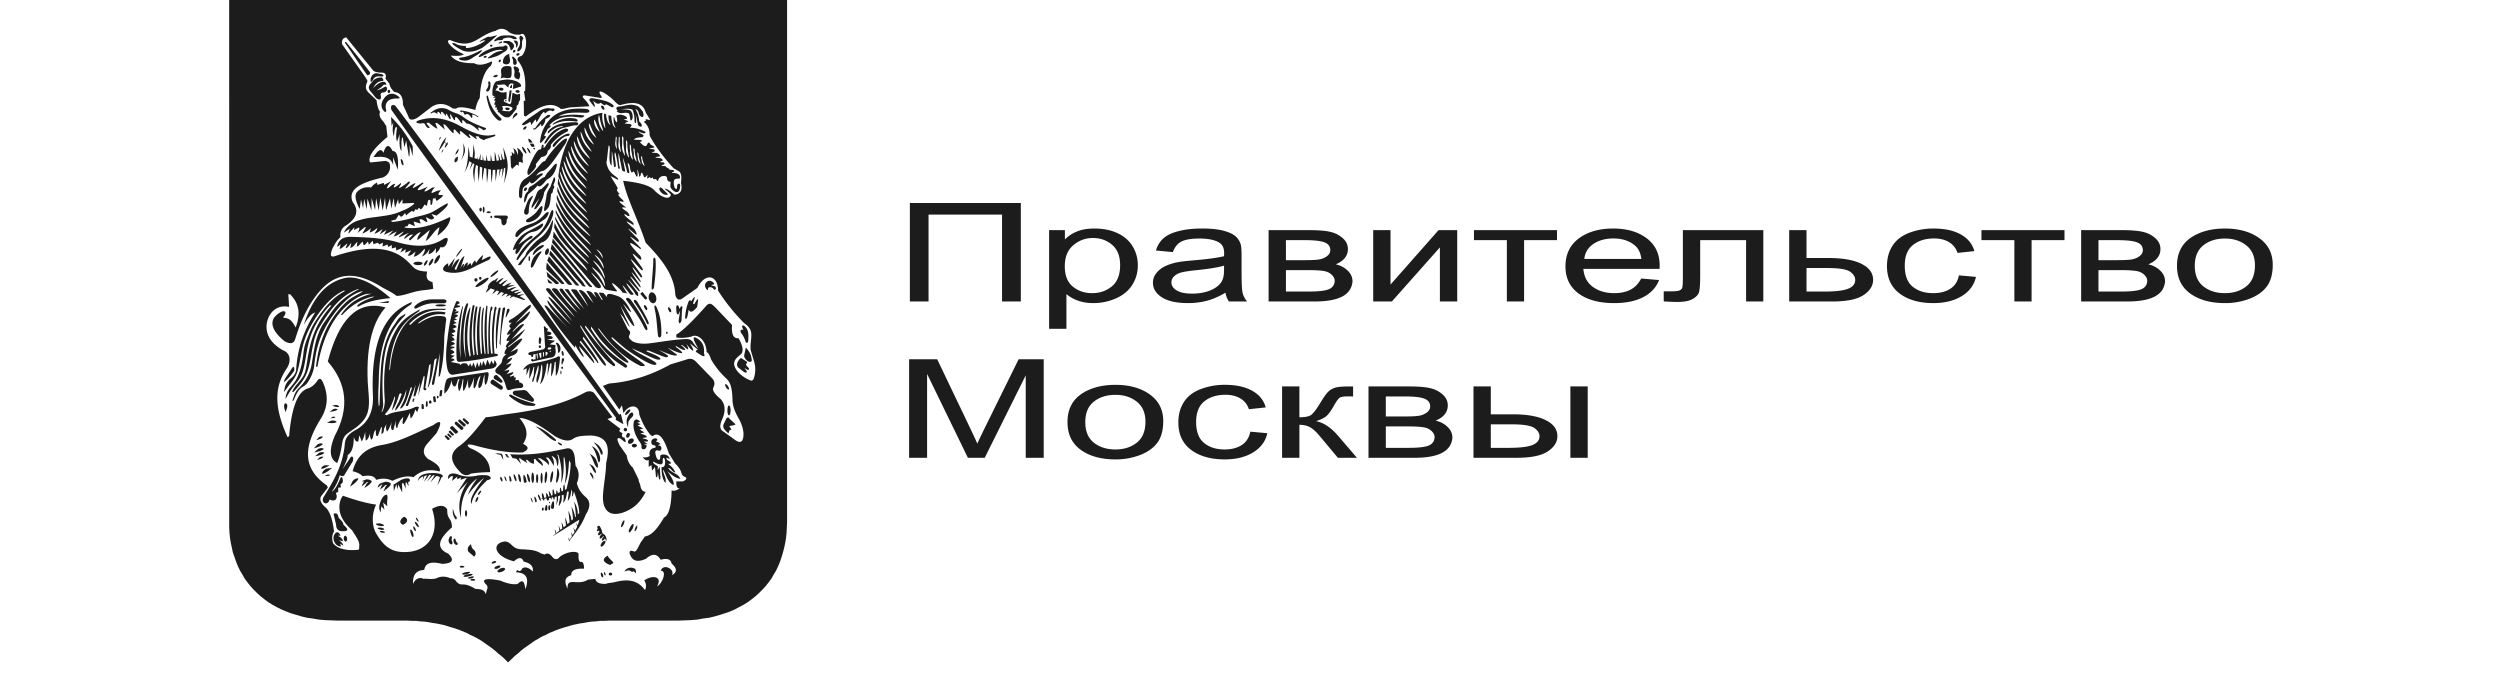
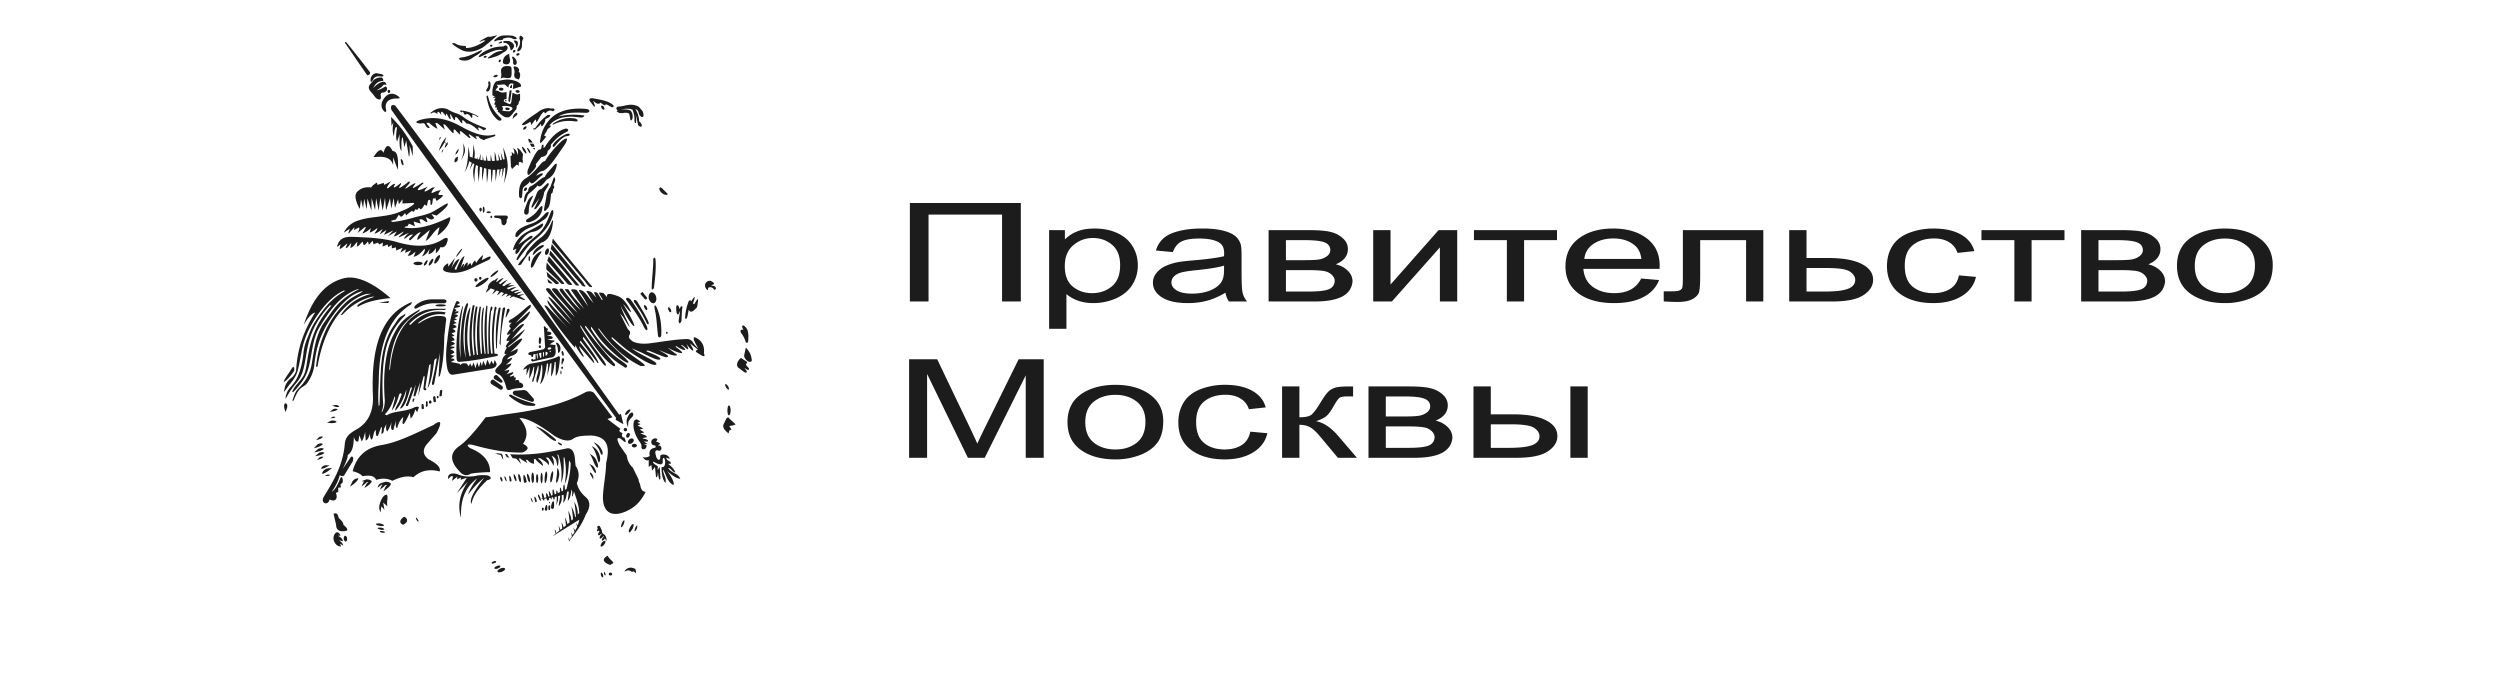
<svg xmlns="http://www.w3.org/2000/svg" width="234" height="64" fill="none">
  <path d="M85.164 19h10.385v9.219h-1.757v-8.131h-6.88v8.13h-1.748V19zM98.197 30.778v-9.237h1.477v.867a3.43 3.43 0 0 1 1.18-.76c.438-.172.97-.258 1.594-.258.817 0 1.537.146 2.162.44.624.293 1.096.708 1.414 1.245.318.532.477 1.117.477 1.754 0 .684-.177 1.3-.531 1.85-.349.544-.859.963-1.531 1.257a5.24 5.24 0 0 1-2.108.434c-.54 0-1.027-.08-1.459-.24a3.355 3.355 0 0 1-1.054-.603v3.251h-1.621zm1.468-5.86c0 .859.25 1.494.747 1.905.499.41 1.102.616 1.811.616.72 0 1.336-.212 1.846-.635.517-.428.775-1.088.775-1.98 0-.852-.252-1.49-.757-1.913-.498-.423-1.096-.635-1.792-.635-.691 0-1.303.227-1.837.68-.529.448-.793 1.102-.793 1.961zM114.706 27.395c-.6.356-1.18.608-1.738.755a6.926 6.926 0 0 1-1.783.22c-1.051 0-1.859-.178-2.423-.535-.565-.36-.847-.82-.847-1.377 0-.327.105-.625.315-.893.217-.272.496-.49.838-.654a4.98 4.98 0 0 1 1.171-.37c.318-.06.799-.116 1.441-.17 1.309-.11 2.273-.24 2.891-.39.006-.156.009-.254.009-.296 0-.461-.153-.786-.459-.975-.414-.256-1.03-.383-1.846-.383-.763 0-1.327.094-1.694.283-.36.184-.627.513-.801.987l-1.586-.151c.145-.474.382-.855.712-1.145.33-.293.808-.517 1.432-.672.625-.16 1.348-.24 2.171-.24.816 0 1.48.068 1.99.202.511.134.886.304 1.126.51.24.2.408.456.504.766.055.193.082.541.082 1.044v1.51c0 1.052.033 1.718.099 2 .072.276.21.542.414.798h-1.693a1.881 1.881 0 0 1-.325-.824zm-.135-2.528c-.588.168-1.471.31-2.648.428-.666.067-1.138.142-1.414.226-.276.084-.489.208-.639.371a.761.761 0 0 0-.225.535c0 .302.162.553.486.754.33.201.811.302 1.441.302.624 0 1.18-.094 1.666-.283.487-.193.844-.455 1.072-.786.174-.256.261-.633.261-1.132v-.415zM118.741 21.54h3.738c.919 0 1.601.055 2.045.164.45.105.835.3 1.153.585.324.285.486.627.486 1.025 0 .319-.096.597-.288.836-.186.235-.468.432-.847.591.451.105.823.302 1.117.591.3.285.45.625.45 1.02-.06.632-.384 1.102-.972 1.408-.589.306-1.444.459-2.567.459h-4.315V21.54zm1.622 2.812h1.729c.691 0 1.165-.026 1.423-.076s.489-.15.694-.302c.204-.155.306-.34.306-.553 0-.352-.18-.598-.541-.736-.354-.138-.963-.207-1.828-.207h-1.783v1.873zm0 2.936h2.134c.919 0 1.55-.073 1.892-.22.342-.15.522-.409.54-.773 0-.214-.099-.411-.297-.592-.198-.184-.456-.3-.775-.345-.318-.05-.828-.076-1.531-.076h-1.963v2.006zM128.532 21.54h1.621v5.094l4.495-5.093h1.747v6.678h-1.621v-5.062l-4.495 5.062h-1.747V21.54zM137.962 21.54h7.773v.938h-3.08v5.74h-1.613v-5.74h-3.08v-.938zM153.616 26.068l1.675.145c-.264.683-.753 1.213-1.468 1.59-.714.378-1.627.567-2.738.567-1.399 0-2.51-.3-3.332-.9-.817-.603-1.225-1.448-1.225-2.534 0-1.123.414-1.995 1.243-2.616.828-.62 1.903-.93 3.224-.93 1.279 0 2.324.303 3.134.911.811.608 1.216 1.464 1.216 2.566 0 .067-.003.168-.009.302h-7.133c.06.734.357 1.295.892 1.685.534.39 1.201.585 1.999.585.595 0 1.102-.109 1.522-.327.421-.218.754-.566 1-1.044zm-5.323-1.83h5.341c-.072-.561-.276-.983-.612-1.264-.517-.436-1.186-.654-2.009-.654-.744 0-1.372.174-1.882.522-.505.348-.784.814-.838 1.396zM157.516 21.54h7.53v6.679h-1.612v-5.742h-4.297v3.327c0 .776-.036 1.287-.108 1.535-.072.247-.27.463-.594.647-.325.185-.793.277-1.405.277-.379 0-.814-.017-1.306-.05v-.944h.711c.336 0 .577-.023.721-.069.144-.05.24-.128.288-.232.048-.105.072-.447.072-1.026v-4.401zM167.469 21.54h1.621v2.61h2.053c1.339 0 2.369.183 3.09.547.726.36 1.09.86 1.09 1.497 0 .558-.304 1.036-.91 1.434-.601.394-1.564.59-2.891.59h-4.053v-6.677zm1.621 5.748h1.702c1.027 0 1.76-.088 2.198-.264.438-.176.657-.45.657-.824 0-.289-.162-.547-.486-.773-.324-.227-1.042-.34-2.153-.34h-1.918v2.201zM183.357 25.773l1.594.144c-.174.767-.622 1.37-1.342 1.805-.715.432-1.594.648-2.639.648-1.309 0-2.363-.298-3.161-.893-.793-.6-1.189-1.457-1.189-2.572 0-.721.171-1.352.513-1.893.342-.54.862-.945 1.558-1.214a6.274 6.274 0 0 1 2.288-.408c1.039 0 1.888.184 2.549.553.66.365 1.084.885 1.27 1.56l-1.576.17a1.79 1.79 0 0 0-.802-1.013c-.378-.227-.838-.34-1.378-.34-.817 0-1.48.206-1.991.617-.51.406-.765 1.052-.765 1.936 0 .898.246 1.55.738 1.956.493.407 1.135.61 1.928.61.636 0 1.168-.136 1.594-.409.426-.272.697-.691.811-1.257zM185.464 21.54h7.773v.938h-3.08v5.74h-1.612v-5.74h-3.081v-.938zM194.795 21.54h3.738c.919 0 1.601.055 2.045.164.45.105.835.3 1.153.585.324.285.486.627.486 1.025 0 .319-.096.597-.288.836-.186.235-.468.432-.847.591.451.105.823.302 1.117.591.3.285.45.625.45 1.02-.06.632-.384 1.102-.972 1.408-.589.306-1.444.459-2.567.459h-4.315V21.54zm1.622 2.812h1.729c.691 0 1.165-.026 1.423-.076s.489-.15.694-.302c.204-.155.306-.34.306-.553 0-.352-.18-.598-.541-.736-.354-.138-.963-.207-1.828-.207h-1.783v1.873zm0 2.936h2.134c.919 0 1.55-.073 1.892-.22.342-.15.522-.409.54-.773 0-.214-.099-.411-.297-.592-.198-.184-.456-.3-.775-.345-.318-.05-.828-.076-1.531-.076h-1.963v2.006zM203.766 24.88c0-1.237.493-2.153 1.477-2.748.823-.495 1.826-.742 3.009-.742 1.315 0 2.39.302 3.224.905.835.6 1.252 1.43 1.252 2.49 0 .86-.186 1.537-.558 2.032-.367.49-.904.872-1.612 1.144a6.33 6.33 0 0 1-2.306.409c-1.339 0-2.423-.3-3.252-.9-.822-.599-1.234-1.463-1.234-2.59zm1.667 0c0 .855.267 1.496.801 1.924.535.423 1.207.635 2.018.635.804 0 1.474-.214 2.008-.641.535-.428.802-1.08.802-1.956 0-.826-.27-1.45-.811-1.874-.534-.428-1.201-.641-1.999-.641-.811 0-1.483.211-2.018.635-.534.423-.801 1.063-.801 1.918zM85.092 42.85v-9.22h2.63l3.125 6.528c.288.608.499 1.062.63 1.364.15-.335.385-.828.703-1.478l3.162-6.414h2.35v9.22h-1.684v-7.717l-3.837 7.716h-1.576l-3.819-7.848v7.848h-1.684zM99.917 39.51c0-1.237.492-2.153 1.477-2.748.823-.495 1.826-.742 3.009-.742 1.315 0 2.389.302 3.224.905.835.6 1.252 1.43 1.252 2.49 0 .86-.186 1.537-.558 2.032-.367.49-.904.872-1.613 1.144a6.32 6.32 0 0 1-2.305.409c-1.339 0-2.423-.3-3.252-.9-.823-.599-1.234-1.462-1.234-2.59zm1.666 0c0 .855.268 1.497.802 1.924.534.424 1.207.635 2.018.635.804 0 1.474-.214 2.008-.641.534-.428.802-1.08.802-1.956 0-.826-.271-1.45-.811-1.874-.534-.427-1.201-.641-1.999-.641-.811 0-1.484.212-2.018.635-.534.423-.802 1.063-.802 1.918zM117.03 40.403l1.594.145c-.174.767-.621 1.368-1.342 1.804-.714.432-1.594.648-2.639.648-1.309 0-2.362-.298-3.161-.893-.793-.6-1.189-1.457-1.189-2.572 0-.721.171-1.352.513-1.893.343-.54.862-.945 1.559-1.213a6.269 6.269 0 0 1 2.287-.41c1.039 0 1.889.185 2.549.554.661.365 1.084.885 1.27 1.56l-1.576.17a1.786 1.786 0 0 0-.802-1.013c-.378-.226-.837-.34-1.378-.34-.816 0-1.48.206-1.99.617-.511.406-.766 1.052-.766 1.937 0 .897.246 1.549.739 1.955.492.407 1.135.61 1.927.61.637 0 1.168-.136 1.595-.408.426-.273.696-.692.81-1.258zM120.002 36.17h1.622v2.887c.516 0 .876-.069 1.08-.207.211-.139.517-.541.919-1.208.318-.528.577-.876.775-1.044.198-.167.426-.28.684-.34.258-.058.673-.087 1.243-.087h.324v.937l-.45-.007c-.426 0-.699.044-.819.133-.127.092-.319.366-.577.823-.246.436-.471.738-.675.906-.205.167-.52.32-.946.459.696.13 1.381.583 2.053 1.358l1.775 2.07h-1.784l-1.729-2.07c-.354-.415-.663-.687-.928-.817-.264-.135-.579-.202-.945-.202v3.088h-1.622v-6.678zM128.091 36.17h3.737c.919 0 1.601.055 2.045.164.45.105.835.3 1.153.585.324.285.486.627.486 1.025 0 .319-.096.597-.288.837-.186.234-.468.431-.847.59.451.105.823.302 1.117.592.3.285.451.624.451 1.018-.06.633-.385 1.103-.973 1.409-.589.306-1.444.46-2.567.46h-4.314v-6.68zm1.621 2.812h1.729c.691 0 1.165-.026 1.423-.076s.49-.15.694-.302c.204-.155.306-.34.306-.553 0-.352-.18-.597-.54-.736-.355-.138-.964-.207-1.829-.207h-1.783v1.874zm0 2.936h2.134c.919 0 1.55-.073 1.892-.22.342-.15.522-.409.54-.773 0-.214-.099-.411-.297-.591-.198-.185-.456-.3-.774-.346-.319-.05-.829-.076-1.532-.076h-1.963v2.006zM146.987 36.17h1.621v6.68h-1.621v-6.68zm-9.07 0h1.621v2.61h2.054c1.339 0 2.369.183 3.089.548.727.36 1.09.859 1.09 1.496 0 .558-.303 1.036-.91 1.434-.6.394-1.564.591-2.891.591h-4.053v-6.678zm1.621 5.748h1.703c1.026 0 1.759-.088 2.197-.264.439-.176.658-.45.658-.824 0-.289-.162-.547-.487-.773-.324-.226-1.041-.34-2.152-.34h-1.919v2.201zM68.452 39.845c.154-.025.312-.05.398-.136l-.586-.531c-.072-.149-.171-.149-.293.023l-.243.513c-.122.293.099.563.464.855l.072-.27.194-.099-.194-.32c.058-.014.122-.025.188-.035zM68.237 38.876c.076 0 .148-.22.148-.463 0-.248-.072-.464-.148-.464-.1 0-.149.22-.149.464 0 .243.05.463.149.463zM68.138 36.139c-.073-.122-.194-.221-.244-.172-.045.023-.022.145.072.298.073.144.194.216.244.193.05-.027.027-.17-.072-.32zM62.784 28.948c-.072-.122-.171-.216-.22-.194-.05.023-.05.171.026.293.045.121.144.22.194.17.072-.026.05-.148 0-.27zM62.487 31.15c0-.05-.023-.1-.072-.1-.05 0-.072.05-.072.1s.022.099.072.099c.05 0 .072-.05.072-.1zM61.58 31.348c.028.342.32.315.32-.05.028-.981-.12-1.787-.391-2.422-.172-.437-.32-.365-.221.099.117.487.165 1.02.215 1.581.023.258.047.522.078.792zM61.365 24.4c0-.37-.221-.37-.221-.05 0 .391-.032.8-.067 1.244-.033.42-.069.873-.082 1.373 0 .27.22.05.22-.072l.006-.046c.097-.84.192-1.657.144-2.449zM61.414 27.8c-.05-.27-.27-.464-.442-.442-.198.05-.292.297-.243.586.072.292.27.463.464.44.172-.049.293-.292.221-.584zM59.4 28.339c.412.602.793 1.159 1.108 1.856.122.27.293.198.172-.095-.22-.513-.5-.98-.807-1.49-.072-.12-.146-.243-.22-.37-.2-.292-.442-.17-.271.073l.017.026zM58.625 28.07c.586.783 1.198 1.612 1.663 2.566.22.442.437.32.22-.17a16.286 16.286 0 0 0-1.442-2.374c-.248-.342-.563-.216-.441-.022zM60.333 28.83c.072.145.17.217.22.194.05-.027.05-.148-.022-.292-.072-.122-.171-.194-.22-.171-.05.026-.05.148.022.27zM60.553 27.85l-.365-.465c-.022-.05-.072-.05-.103-.022l-.1.072c-.044.027-.044.076-.022.099l.392.464c.027.045.077.045.1.022l.098-.072c.023-.027.023-.076 0-.099zM61.923 18.042c.32.293.663.198.564.1l-.492-.492c-.265-.27-.437.05-.072.392zM58.451 9.89c-.19.04-.381.08-.588.088-.171.022-.27.216-.027.364-.188.043-.092.101-.015.148l.023.014.015.01c.174.107.345.081.5.058l.032-.005.03-.004c.271-.022.47 0 .492.171l.072.32c0 .248.072.293.194.099a.858.858 0 0 0-.122-.757c-.121-.148-.49-.17-1.027-.148.08-.006.165-.018.254-.03.264-.039.562-.081.873.03.072.017.118.208.158.374l.035.14c.03.159.033.307.036.43.005.196.008.326.113.326.072 0 .05-.365 0-.856l.22 1.004c.15.342.663.216.1-.32 0-.414-.149-.783-.343-1.148.241.112.272.233.305.365.017.07.036.144.087.22.293.366.492.122.27-.391L59.797 10c-.52-.285-.926-.199-1.345-.11zM55.731 9.241l-.243-.047c-.293-.027-.414.095-.243.32l.32.414c.05.077.144.077.122-.022l-.172-.491c.266.293.514.387.708.194.293.243.486.342.464.121l.514.27c.17.122.365-.05.121-.22-.37-.305-.936-.414-1.59-.539z" fill="#1C1C1C" />
  <path d="M56.295 9.901c-.095.077.027.248.1.32.098.099.22.05.17-.1-.027-.148-.17-.292-.27-.22z" fill="#1C1C1C" />
-   <path fill-rule="evenodd" clip-rule="evenodd" d="m56.394 10.586-.05-.023c-2.176.365-3.668 2.445-4.087 5.966.06.105.116.24.185.41.127.313.302.743.649 1.328.317.538.882 1.137 1.332 1.615.35.37.63.668.673.808-1.397-1.126-2.568-2.765-2.839-4.035a2.42 2.42 0 0 0-.028.252c-.005.072-.011.145-.021.212v.072c.032.076.064.161.1.255.126.33.296.775.657 1.384.348.563.946 1.163 1.432 1.65.401.403.727.73.771.894-1.37-1.076-2.59-2.616-2.983-3.886-.022.144-.022.266-.022.415.144.342.342.81.757 1.517.373.632 1.066 1.332 1.605 1.877.379.382.681.688.742.838-1.37-1.054-2.667-2.616-3.131-3.913-.023.095-.023.243-.023.365.122.342.32.806.685 1.418.387.65 1.095 1.379 1.663 1.964.437.45.791.815.856.995-1.343-1.099-2.717-2.787-3.254-4.057v.342c.127.342.343.783.663 1.346.41.674 1.147 1.455 1.74 2.084.461.49.835.887.9 1.068-1.297-1.126-2.717-2.837-3.352-4.106v.243c.149.342.342.76.662 1.297.423.696 1.097 1.4 1.636 1.962.426.444.768.801.834.996-1.37-1.175-2.52-2.544-3.182-3.863v.22c.122.342.343.757.636 1.27.46.739 1.15 1.452 1.69 2.012.41.422.733.756.806.946-1.469-1.27-2.519-2.517-3.181-3.863-.015.09-.021.167-.028.241-.006.066-.011.13-.022.2.126.266.298.585.491.928.431.575.986 1.163 1.475 1.682.594.63 1.09 1.155 1.144 1.425-1.244-1.153-2.37-2.445-3.155-3.67-.007.055-.012.112-.017.17-.01.123-.021.25-.055.366.66.708 1.423 1.626 2.195 2.554.347.416.695.835 1.036 1.237.166.197.28.319.374.422.13.14.227.246.383.456.149.072.59.243.491-.149a5.99 5.99 0 0 0-.566-.77c-.164-.196-.288-.346-.312-.454.613.59.833.833 1.198 1.468.1.121.221.17.32.17l.856.15c-.013-.012-.001-.025.01-.038.012-.012.024-.024.013-.035-.757-.954-.487-.882.27-.148l.026.027c.083.086.152.157.218.292l.441.072c-.635-1-.563-1 .244.05.144.121.266.121.365.022-.929-1.22-.834-1.296-.05-.342.064.064.095.128.127.197.029.06.059.125.116.195l.046.037c.089.07.137.11.162.098.03-.014.025-.102.014-.298v-.008c-1.222-1.567-1.222-1.612.049-.171.171.076.121-.023.022-.194-1.077-1.418-1.05-1.59.05-.22.144.148.171.099.023-.194-1.127-1.612-.857-1.342.049-.243.072.022.072 0 0-.171-.978-1.468-.955-1.64.05-.27.193.072.17-.05.022-.293-1.42-1.91-1.077-1.64.023-.392.243.122.17-.072.022-.293-1-1.368-1.072-1.54-.194-.707l.01.005c.052.024.14.064.162.018.039-.078.002-.156-.039-.245a1.532 1.532 0 0 1-.033-.075c-1.294-1.346-1.249-1.567-.023-.662.05.023.1-.05.05-.099a89.102 89.102 0 0 0-.38-.387c-.642-.654-.965-.982.11-.176.17-.027.12-.17-.1-.391-1.275-1.275-.784-.883-.05-.27.073-.046.05-.194-.17-.536-.907-.784-.956-.905-.122-.392.121-.05.05-.171-.122-.32-.685-.513-.784-.707-.636-.684.023.01.065.036.113.066.059.036.126.078.18.105.013 0 .027.003.043.006.046.01.096.02.08-.055-.023-.145-.145-.293-.244-.365-.586-.387-.564-.437-.05-.365-.834-.657-.784-.657-.27-.536.022-.072 0-.148-.1-.22-.414-.392-.464-.536-.243-.514-.148-.148-.392-.441-.17-.513-.114-.244-.262-.479-.404-.704-.102-.162-.2-.319-.282-.471l.708.364c.029-.138-.098-.231-.276-.362-.29-.213-.718-.526-.824-1.3.025.024.07-.387.114-.793.041-.388.083-.773.107-.773.118.032.102.31.082.654-.026.428-.056.956.161 1.228.03.016.034-.458.037-.843.002-.258.004-.476.013-.476.025.011.067.366.11.72.043.355.086.71.11.72.207.125.148-.266.09-.661-.046-.304-.092-.61-.017-.685.072-.076.293 1.32.293 1.441-.023.095.17.095.17.023-.17-.514-.17-1.711-.098-1.297l.293 1.468c.05.149.315.198.293.099l-.221-1.175c-.072-.316.293.662.392 1.224.027.199.22.172.22.05l-.17-.856c.174.076.201.253.231.446.02.13.042.27.11.388.052.102.095.061.14.018.06-.059.127-.122.226.175.144.315.22.342.243.072-.05-.612-.027-.612.122.023 0 .22.076.198.149.05.05-.37.144-.343.292.071.05.122.073.122.172.072.224-.283.194-.165.165-.047a1.117 1.117 0 0 0-.017.07c.028.148.05.148.15.05.094-.096.117-.054.142-.008.013.024.026.05.05.057a.124.124 0 0 0 .103-.045c.014-.015.026-.027.047-.027.036-.012.049.027.061.068.012.04.025.08.06.08.046.022.11.011.162.002.054-.01.093-.016.082.02.05.122.148.221.17.1.123-.32.316-.464.758-.392-.015.044.01.054.035.064.019.007.037.014.037.035.023.266.072.437.343.415l-.023.364c-.027.194.122.365.365.536.27.171.442.05.514-.22.076-.298.027-.469-.023-.491-.205-.026-.218.148-.23.296-.008.116-.015.216-.112.194l-.122-.121c-.232-.861.116-.85.336-.843.08.002.142.004.155-.035.072-.342-.171-.491-.734-.514l.022-.071c.343 0 .172-.266-.22-.194-.05-.11-.144-.157-.227-.2-.082-.043-.154-.08-.166-.165-.468 0-.513-.05-.148-.148.069-.065.035-.112-.008-.173l-.015-.021c-.392 0-.441-.077-.121-.149.022-.072-.023-.17-.172-.243-.613-.05-.635-.126-.121-.148.099-.1 0-.221-.244-.343-.586-.022-.563-.072-.243-.121.072-.072.072-.171-.05-.22l-.464-.073.392-.072c.227-.045.182-.072-.147-.263l-.096-.057c-.1-.22-.194-.22-.293 0-.095.293-.365.171-.708-.243.221 0 .27-.072.122-.17l-.662-.023c.141-.18.37-.197.561-.212.175-.013.32-.024.344-.153.013-.069-.069-.11-.169-.162-.11-.057-.243-.125-.295-.252.42.22.64.243.663.05-.564-.293-1.028-.393-1.47-.393l.122-.148c.05-.072.072-.122-.099-.194l-.514-.05.15-.12c.184-.02.16-.058.135-.098l-.014-.024-.392-.171h.171c.171 0 .22-.073.1-.221-.343-.22-.659-.248-.93-.1.073.271.123.514.023.636-.099-.1-.17-.298-.22-.491l-.05-.023c-.027.32-.027.712.194 1.005-.243-.023-.415-.586-.415-1.1l-.27-.071c0 .292.022.635.194.905-.221-.05-.392-.514-.415-1.004l-.194-.05V11c.012.18.04.37.066.54.034.224.062.407.033.464-.243-.49-.315-1.004-.243-1.418zm-.376 1.48c-.043-.096-.093-.203-.133-.305l-.011-.032c-.095-.259-.185-.505-.259-.531-.05.365.122.833.514 1.148 0-.042-.05-.15-.11-.28zm2.089 2.14a17.164 17.164 0 0 0-.042-.333c-.039-.299-.074-.563-.057-.816.022-.17-.023-.22-.072-.27-.013-.027-.018.099-.025.254-.006.13-.013.28-.025.381-.022.22 0 .414.1.612.076.194.12.244.12.172zm-.384-.535.02.242c0 .05-.023.023-.095-.149a.806.806 0 0 1-.05-.463c.007-.055.012-.13.017-.205.01-.16.021-.324.055-.309l.008.013.004.008a.248.248 0 0 1 .038.2c-.038.204-.018.421.003.663zm1.088.69c.02.115.04.234.057.358.023.072-.05.023-.148-.194-.1-.22-.145-.418-.122-.662.01-.104.006-.26.003-.4-.005-.186-.009-.346.02-.333.05.05.099.121.099.292-.017.293.034.598.091.939zm-3.059 10.354c-.127-.158-.226-.28-.236-.338.635.464 1.05 1.126 1.1 1.689-.05-.037-.094-.128-.159-.26a5.025 5.025 0 0 0-.256-.474 5.162 5.162 0 0 0-.449-.617zm-.871-6.354c-.034-.124-.239-.357-.496-.648-.301-.34-.673-.762-.924-1.184a8.313 8.313 0 0 1-.476-1.006c-.089-.216-.152-.37-.231-.462.094 1.076.928 2.346 2.127 3.3zm.023-.706c-.024-.117-.22-.345-.468-.632-.27-.313-.6-.696-.83-1.08a8.298 8.298 0 0 1-.411-.866c-.097-.23-.165-.393-.252-.48.1 1 .861 2.175 1.96 3.058zm.32-2.788c-.762-.585-1.226-1.418-1.226-2.102.063.05.115.174.188.352.067.162.151.368.28.602.135.247.323.501.477.71.15.204.27.365.28.438zm.474 10.52c-.152-.178-.27-.315-.28-.397.783.585 1.175 1.098 1.22 1.805-.067-.052-.097-.112-.16-.239a6.321 6.321 0 0 0-.254-.468 4.646 4.646 0 0 0-.526-.701zm3.78-10.398c.099.148.148.193.121.121-.024-.121-.054-.238-.082-.351-.058-.227-.112-.44-.112-.653 0-.148-.022-.193-.099-.22-.03-.014-.015.12 0 .273.011.101.023.21.023.29 0 .198.027.369.148.54zm-.24-.072c.023.072-.026.023-.148-.148-.1-.221-.149-.392-.122-.608 0-.075-.005-.177-.011-.278-.01-.198-.022-.39.011-.357.05.022.1.072.1.243 0 .238.047.486.1.763.024.122.049.25.07.385zm.974.509c.099.121.149.149.122.099l-.025-.068c-.09-.243-.171-.464-.196-.666 0-.099-.05-.149-.1-.171-.039 0-.001.186.03.337l.02.104c.005.149.054.243.149.365zm-.244-.095c.027.05-.022 0-.122-.121a.794.794 0 0 1-.148-.437c0-.067-.011-.16-.022-.248-.016-.138-.031-.266 0-.266.026.023.076.072.098.194 0 .225.068.453.15.726l.044.152zm-1.47-.806c-.017-.13-.036-.255-.054-.377-.058-.383-.111-.732-.094-1.063.023-.194-.022-.27-.099-.32-.028-.028-.024.139-.02.343.003.157.007.335-.003.463-.022.243 0 .49.122.734.1.243.149.292.149.22zm-3.13-.32c0-.082-.12-.253-.27-.464-.12-.17-.257-.365-.366-.562-.103-.206-.174-.385-.23-.527-.064-.162-.11-.276-.162-.329 0 .613.392 1.342 1.028 1.883zm.441-1.296c0-.042-.075-.177-.167-.34a7.923 7.923 0 0 1-.198-.367c-.044-.102-.081-.198-.115-.283-.079-.2-.135-.344-.205-.379-.027.441.221 1.004.685 1.369zm.356-1.74c-.035-.196-.063-.352-.112-.386-.122.415 0 1.005.392 1.49.018-.066-.044-.255-.117-.476v-.002a9.718 9.718 0 0 1-.104-.327 7.09 7.09 0 0 1-.059-.299zm-.767 2.038c.1.155.18.276.19.337-.586-.464-.906-1.099-.879-1.612.04.027.088.136.155.29.055.125.123.28.21.444.098.195.222.385.324.541zm.262 10.63c.01.048.09.146.192.27.11.134.244.298.344.464.073.124.127.231.172.319.061.119.104.202.148.244-.023-.464-.343-.955-.856-1.297zm-3.275-7.821c.17 1.225 1.198 2.787 2.568 3.886-.045-.145-.299-.428-.614-.779-.382-.425-.854-.95-1.148-1.446-.282-.497-.44-.877-.556-1.157-.095-.23-.163-.395-.25-.504zm3.452 7.308c.342.193.585.535.585.855a.653.653 0 0 1-.095-.15c-.032-.057-.072-.13-.125-.215-.072-.11-.158-.214-.228-.3-.07-.087-.126-.154-.137-.19zm-.956-4.228c-.045-.132-.262-.378-.535-.687-.333-.377-.748-.847-1.033-1.317a7.007 7.007 0 0 1-.528-1.112c-.078-.202-.133-.345-.207-.428.1 1.148 1.005 2.517 2.303 3.544zm.22-3.549c-.833-.657-1.374-1.59-1.397-2.346.055.055.1.165.163.32.076.185.178.436.355.73.157.3.39.6.577.84.163.211.292.377.302.456zm-1.91-1.414c.072.906.735 2.004 1.762 2.81-.022-.097-.177-.28-.375-.512-.25-.295-.57-.67-.774-1.055a5.869 5.869 0 0 1-.418-.864c-.075-.184-.127-.313-.195-.379zm1.834 2.126c-.956-.761-1.542-1.76-1.591-2.594.058.06.11.185.186.365.084.2.197.466.377.788.185.328.454.664.671.935.186.232.334.417.357.506z" fill="#1C1C1C" />
  <path d="M51.162 25.431c.023.144.05.315.072.464.109.108.217.197.326.286.136.111.273.224.413.376.122.05.244.05.365-.05a7.703 7.703 0 0 0-.62-.573 9.288 9.288 0 0 1-.556-.503zM51.257 26.116c.022.364.099.436.464.414a1.658 1.658 0 0 0-.257-.237 2.63 2.63 0 0 1-.207-.177zM51.135 25.21c.226.226.428.413.624.594.248.23.486.45.746.726.149.072.248.072.32 0-.282-.354-.55-.666-.82-.977a31.32 31.32 0 0 1-.82-.977c-.05.22-.05.44-.05.634zM49.932 23.616c-.122.293-.072.32.149.1.144-.16.31-.278.475-.396.087-.063.175-.126.26-.194.094-.072.193-.243-.1-.171a1.407 1.407 0 0 0-.784.662zM50.127 24.52c.117-.235.236-.473.395-.683.27-.342.194-.414-.144-.17-.392.27-.613.683-.685 1.147-.05.392.171.22.244.072a7.8 7.8 0 0 0 .19-.365z" fill="#1C1C1C" />
  <path d="m49.81 23.45.834-.734c.635-.149 1.005-.833 1.127-1.981l-.05-.149c-.32.806-.685 1.392-1.176 1.711-.442.32-.807.712-1.15 1.175-.086.087-.122.181-.161.283-.028.073-.058.15-.109.23-.06.08-.134.16-.21.24-.114.119-.23.241-.303.373-.172.22-.145.293.148.171.465-.707.78-1.17 1.05-1.32z" fill="#1C1C1C" />
  <path d="M49.544 24.45c.023 0 .073-.095.073-.244 0-.121-.05-.243-.073-.243-.05 0-.072.122-.072.243 0 .145.023.244.072.244zM48.909 21.982c-.464.392-.784.878-.906 1.44l.347-.148c-.122.221-.148.392-.05.514.187-.069.275-.228.388-.432.17-.304.393-.708 1.082-1.059.144-.193.094-.265-.149-.193l-1.077.783c.365-.59.735-1.053 1.27-1.175.343-.05.663-.194.956-.513.122-.27.072-.343-.122-.221a8.294 8.294 0 0 1-.876.496c-.306.156-.592.301-.863.508zM48.125 14.449a.74.74 0 0 0-.243-.22l.045.296-.15.1.05.977.1.22.342-.32c.1-.12.198-.098.27.073l.023-.392c.126-.072.22-.023.32.099.072-.095.072-.216.023-.365l.05-.49c-.2-.316-.343-.514-.564-.586.121.27.121.49.05.684-.023-.32-.172-.54-.415-.661.099.193.148.391.099.585zM48.39 10.757c.073-.1.028-.27-.12-.171-.217.17-.294.369-.271.563a.667.667 0 0 1 .222-.242c.053-.04.11-.08.17-.15zM50.65 11.686c.007.061.015.134.066.124.149-.05.37-.49.32-.657l.343-.171c.198-.171.148-.243-.122-.22-.32.242-.636.513-.906.877l-.293.392c-.171-.122-.243.171.05.072l.414-.365c.112-.197.119-.135.128-.052zM52.947 12.031c-.663.194-1.32.707-1.934 1.711-.126.144-.17.122-.14-.072.05-.149-.148-.194-.17 0l-.007.04c-.039.235-.046.28-.187.28-.27 0-.834 1.175-1.127 1.98-.05.438.05.514.293.244.392-.392.586-.662.464-.833l.536-.684c.366-.05.586-.221.586-.586.244-.148.343-.342.293-.563.491-.59 1.005-1.004 1.541-1.224.172-.194.072-.27-.148-.293z" fill="#1C1C1C" />
-   <path d="M51.306 12.274c-.076.194-.05.266.023.194.613-.563 1.027-.707 1.374-.644l-.022.05c-.613.049-1.199.517-1.69 1.395-.072.171-.05.22.1.149.391-.612.828-1.05 1.32-1.32.175-.103.375-.146.575-.189.078-.017.155-.033.231-.054.057-.012.116-.028.176-.044.17-.046.346-.094.509-.077.266.027.316-.27.023-.293-1.42-.022-2.177.32-2.619.833z" fill="#1C1C1C" />
  <path d="M53.704 11.076c-.712-.094-1.325.1-1.861.442-.145.094-.194.216.05.094.657-.315 1.32-.342 2.005-.243.247.027.247-.243-.194-.293zM51.942 13.665c.563-.706.906-.927 1.149-.927.32 0 .342-.365-.122-.171a3.156 3.156 0 0 0-1.149.878c-.198.243-.027.414.122.22zM50.08 13.864h-.22l.014.013c.069.065.115.108.157.108.05 0 .05-.05.05-.121zM49.966 13.52l-.03-.07h-.342c0 .026 0 .049.023.049.05.095.099.171.148.243h.27a.671.671 0 0 0-.07-.222zM49.495 12.986c-.072 0-.05.17.05.364h.315c-.122-.216-.293-.364-.365-.364zM49.639 14.35c.027-.023 0-.144-.072-.293-.095-.144-.194-.243-.22-.22-.023 0 0 .144.098.292.072.149.172.243.194.22z" fill="#1C1C1C" />
  <path d="M52.604 13.175c-.662.612-1.225 1.274-1.59 1.909-.17-.01-.343.194-.59.483-.291.344-.685.807-1.294 1.174-.415.293-.608.81-.536 1.688.099.172.17.172.27 0l.05-.612c.012-.256.145-.349.303-.459.128-.089.273-.189.382-.396.1.417.418.106.726-.196.143-.14.284-.279.4-.34.144-.144.122-.216-.1-.194l-.44.22c.17-.27.391-.44.684-.463.508-.274 1.064-1.093 1.628-1.923.142-.21.285-.42.427-.621.266-.54.171-.613-.32-.27zM51.763 17.788l.008-.061c.099-.149.17-.293.022-.365l.171-.463c0-.37-.121-.392-.194-.1l-.27.734a1.629 1.629 0 0 0-.365.928l-.171.878c-.1.49 0 .536.293.171.198-.171.27-.707.32-1.369.15-.043.169-.2.186-.353zM50.031 19.46c-.099.15.072.15.171.05.469-.536.663-1 .735-1.517l.392-.635c.072-.122 0-.32-.122-.171l-.536.513c-.22.027-.392.22-.491.563l-.392.954c-.072.172-.05.343.121.122l.586-.806-.464.927zM49.738 20.735c.613-.22.906-.662 1.005-1.076.1-.514-.05-.491-.397 0-.243.364-.563.585-.928.806-.342.22-.194.463.32.27zM49.495 19.78c0-.612.171-.954.293-1.198.171-.32.099-.342-.171-.072-.173.152-.255.38-.388.754a20.25 20.25 0 0 1-.126.345c-.221.563.392.662.392.171z" fill="#1C1C1C" />
  <path d="M51.063 19.951c-.37.442-.784.806-1.298.977-.761.248-1.298.514-1.496.932-.076.343.023.415.243.244.37-.442.762-.685 1.177-.833.342-.149.784-.37 1.077-.613.248-.144.342-.22.49-.463.127-.266.2-.487-.193-.244zM50.324 17.358c.149.22.42.027.834-.536.513-.243.761-.635.901-1.126.122-.414.05-.49-.22-.22-.152.198-.29.35-.408.481-.19.21-.335.371-.426.595-.242.077-.459.254-.686.44-.209.17-.428.348-.684.465-.145.099-.194.247-.194.441-.221.144-.37.392-.392.928.026.184.047.152.135.02l.013-.02.221-.613c.065-.058.136-.119.213-.183.21-.177.458-.385.693-.672zM49.297 17.556c-.045-.027-.145 0-.194.072a.208.208 0 0 0-.05.22c.072.05.172.028.221-.072.072-.072.072-.17.023-.22zM49.252 14.372c.05-.022 0-.17-.1-.364-.121-.171-.243-.293-.27-.27-.05.022 0 .17.1.364.12.171.247.293.27.27zM49.274 11.833c-.05-.027-.122 0-.22.072-.073.077-.095.171-.073.22.05.028.149 0 .22-.072.073-.099.123-.17.073-.22z" fill="#1C1C1C" />
  <path d="M50.279 21.982c-.663.536-1.37 1.148-1.861 2.103-.149.265-.023.364.121.148.564-.783.956-1.319 1.542-1.81.54-.414 1.32-1.17 1.64-2.174.194-.586-.023-.757-.171-.392-.316.878-.685 1.661-1.271 2.125zM51.306 23.252c-.099-.023-.198.099-.27.27-.05.144-.023.315.077.338.072.027.193-.095.243-.244.05-.17.023-.315-.05-.364zM51.257 24.305c-.023.05-.023.073-.023.122.244.281.483.548.724.816.386.43.774.862 1.183 1.359.193.094.342.094.414.022-.38-.494-.82-1.015-1.269-1.548-.303-.36-.611-.725-.907-1.09-.02.049-.035.093-.05.135a1.446 1.446 0 0 1-.072.184zM51.493 23.502c-.022.104-.045.208-.087.313l.615.706.004.005c.601.689 1.192 1.366 1.855 2.152a.35.35 0 0 0 .342.023c-.1-.095-.685-.806-.784-.928-.415-.517-.73-.89-1.083-1.307-.249-.295-.516-.611-.85-1.016l-.012.052zM52.832 24.8c.243.295.512.622.872 1.045.054.08.235.272.402.449.136.144.263.278.305.335.122.243.536.243.343.072-.08-.09-.085-.106-.093-.13-.009-.027-.021-.065-.15-.235l-.934-1.137c-.669-.814-1.41-1.716-1.928-2.361a2.955 2.955 0 0 1-.052.244 2.54 2.54 0 0 0-.047.22c.55.608.88 1.01 1.282 1.498zM53.548 24.907c.397.474.797.952 1.183 1.402l.11.146c.11.149.13.174.305.368l.066.02c.13.04.204.062.204-.043-.187-.204-.217-.241-.411-.478l-.251-.305c-.306-.377-.693-.848-1.096-1.34a208.06 208.06 0 0 1-1.915-2.353 7.044 7.044 0 0 1-.022.116 6.038 6.038 0 0 0-.05.276c.566.624 1.218 1.403 1.877 2.191zM54.803 10.559c.465.027.492-.316.05-.365-2.032-.171-3.01.49-3.551 1.17a3.488 3.488 0 0 0-.757 1.982c.05.121.266-.149.586-.563l-.194-.072c.05-.144.122-.266.22-.414.017-.025.027-.054.039-.085.024-.065.05-.137.133-.185.144-.077.243-.221.243-.27h-.171c.563-.685 1.347-.856 2.226-.834.148.014.288.03.424.044.088.01.175.02.261.028a.428.428 0 0 0 .32-.072c.077-.05.1-.121-.023-.121a6.205 6.205 0 0 0-2.325.099c.564-.365 1.37-.392 2.52-.342zM51.356 10.122c-.32 0-.663.099-1.028.392-.833.562-1.469 1.004-1.469 1.17.1.095.37-.027.735-.27.077 0 .122.1.1.293.103-.08.18-.195.246-.295.075-.112.139-.207.217-.219l.05.27c.08-.1.157-.236.238-.38.138-.242.285-.502.47-.623l.099.148c.064-.021.104-.06.147-.101a.468.468 0 0 1 .245-.142c.099-.05.193-.023.292.05.221-.05.293-.149.1-.27-.199.026-.343 0-.442-.023zM47.662 10.122c.072.05.05.121-.023.17a.55.55 0 0 1-.27 0c-.035-.034-.041-.063-.047-.09-.007-.029-.013-.055-.053-.08.1-.072.244-.072.393 0z" fill="#1C1C1C" />
  <path fill-rule="evenodd" clip-rule="evenodd" d="m48.003 8.334.784-.243h-.018v-.144c-.144-.248-.513-.419-1.05-.49-.342-.05-.806.049-1.297.17-.27.293-.37.734-.32 1.32l.22.05-.193.148h.27l-.171.243.148.05-.121.32.148.098-.072.194.194.022-.05.194.15.023-.05.193.148.05c.1.148.27.27.465.391.144.072.292.072.464.05a1.88 1.88 0 0 0 .398-.42c.062-.081.128-.168.215-.264.076-.027.099-.172.099-.392.144-.072.194-.194.194-.365l.121-.171v-.585c-.144.05-.243.072-.365.05l-.342-.15-.1.757c0 .144-.072.365-.243.293l-.414-.194c-.1-.05-.073-.194.05-.243l.148-.023v-.662c-.243.077-.514.1-.757-.072-.1-.05-.194-.05-.293-.05a.98.98 0 0 1 .27-.341l-.148-.221c.022 0 .055.005.09.01.043.006.091.013.13.013.077-.006.145-.014.205-.02.21-.022.331-.035.408.042.1.1.172.171.27.22l.023-.17c.077-.194.221-.244.442-.172l-.05.491zM47 10.342c.243.072.491.072.708.072.365-.22.342-.364-.05-.463-.22-.05-.464-.05-.685 0 .154.193.114.255.053.35l-.026.041z" fill="#1C1C1C" />
  <path d="M48.445 8.681c.094.023.194-.027.194-.1 0-.071-.073-.148-.194-.148-.095 0-.194.05-.194.1 0 .076.072.148.194.148zM47.742 8.17c-.005.025-.01.047-.01.07h.172c.023-.072.023-.144.023-.243 0-.104-.036-.067-.122.022a5.39 5.39 0 0 1-.05.05c0 .039-.006.072-.013.101zM47.733 9.487c.099-.464.126-.756.149-1.027h-.176c-.017.134-.034.252-.05.364-.03.215-.057.403-.072.613.05.1.1.149.149.05zM46.9 8.483c.12.027.22-.05.22-.122.027-.072-.072-.144-.194-.148-.122-.027-.22.05-.22.121-.028.077.072.149.193.149zM47.34 9.487c.05 0 .073-.027.073-.05 0-.05-.023-.072-.072-.072-.023 0-.072.023-.072.072 0 .027.05.05.072.05zM46.363 20.393c.342 0 .514.072.563.22-.027.78.586.464.491-.027.194-.265.145-.414-.148-.414h-.906c-.149.027-.149.171 0 .22zM46.07 20.294c0-.05-.05-.1-.1-.1-.022 0-.071.05-.071.1 0 .072.05.121.072.121.05 0 .099-.05.099-.121zM45.534 19.88c0 .022.094.071.194.071.121 0 .22-.05.22-.072 0-.05-.099-.099-.22-.099-.095 0-.194.05-.194.1zM45.972 16.565c.006.189.011.38.021.577.077-.514.127-.883.122-1.243h.243c0 .168.006.343.011.52.006.184.012.37.012.556.077-.437.126-.779.149-1.099.036 0 .073-.005.11-.01.037-.006.074-.012.11-.012 0 .243-.022.486-.072.756l.026-.085c.082-.278.148-.498.168-.698.043 0 .085-.02.128-.04l.02-.01c.023.32-.026.635-.098.955.144-.392.22-.707.243-.977a.378.378 0 0 1 .069-.03c.015-.005.032-.01.053-.02a5.426 5.426 0 0 1-.149 1.518c.514-1.419.514-2.054-.05-3.45.048.26.075.498.1.724.015.138.03.272.05.402-.05.023-.1.023-.15.023a4.89 4.89 0 0 0-.22-.635c.013.12.032.234.05.345.019.115.037.227.049.34a.336.336 0 0 0-.075.01.342.342 0 0 1-.074.012c-.023-.198-.095-.392-.194-.613.009.083.02.165.033.245.02.137.04.269.04.39-.037 0-.074.006-.111.012a.754.754 0 0 1-.11.01 4.528 4.528 0 0 0-.172-.855v.878h-.243a3.352 3.352 0 0 1-.07-.324 6.426 6.426 0 0 0-.052-.261c-.022.22-.022.392-.022.585-.1 0-.194 0-.293-.022a3.652 3.652 0 0 0-.077-.373c-.014-.06-.03-.122-.045-.19v.563c-.036 0-.079-.006-.122-.011-.042-.006-.085-.012-.121-.012-.007-.045-.012-.088-.017-.131a1.705 1.705 0 0 0-.055-.31c0 .075-.006.152-.012.225-.006.067-.01.131-.01.19a.51.51 0 0 1-.098-.012.503.503 0 0 0-.096-.011c0-.1.005-.193.01-.285.006-.091.012-.182.012-.278-.046.116-.072.224-.097.323-.016.067-.032.13-.052.19-.025 0-.055-.005-.085-.011-.03-.006-.061-.011-.086-.011l.036-.11.036-.11c-.05.071-.099.143-.121.193a.387.387 0 0 1-.146-.043l-.075-.03c.072-.368.022-.76-.1-1.296 0 .464-.022.855-.072 1.27a2.143 2.143 0 0 0-.135-.061c-.043-.018-.085-.036-.135-.06 0-.267-.05-.564-.122-.928-.022.927-.045 1.661-.365 2.444.248-.44.392-.756.442-1.076.036.025.079.05.122.075.042.024.085.05.121.074a5.29 5.29 0 0 0-.061.203c-.047.162-.097.334-.182.504.149-.248.27-.468.342-.662l.022.011a.489.489 0 0 1 .127.088c-.171.54-.149.982.023 1.738-.05-.59 0-1.103.121-1.688a.44.44 0 0 0 .194.099c-.05.44 0 .882.072 1.517.013-.245.031-.473.049-.697.02-.245.039-.487.05-.744l.11.036.111.036c-.022.437-.022.829-.022 1.27l.026-.136c.082-.425.147-.759.167-1.089l.11.036.111.036c0 .365.019.73.038 1.108l.012.239c.072-.536.121-.928.121-1.32.049.014.092.02.133.027a.754.754 0 0 1 .11.023c.016.23.023.46.03.693zM45.259 19.902c.05 0 .099-.122.099-.27 0-.172-.05-.293-.1-.293-.049 0-.071.122-.071.293 0 .148.022.27.072.27zM44.97 19.803c.073 0 .122-.095.122-.194s-.05-.171-.121-.171c-.05 0-.1.072-.1.171 0 .095.05.194.1.194zM43.353 13.4c.27.684.22.878-.194 1.59.243-.59.266-.856.194-1.59zM46.58 7.042c-.023-.05-.145-.05-.244 0-.122.023-.171.1-.149.149.023.045.144.045.244.022.126-.05.17-.121.148-.171zM47.54 6.186c-.294-.022-.492.05-.614.27-.044.14-.03.25-.015.367a.937.937 0 0 1-.057.539c.203-.117.312-.098.446-.073.063.01.13.023.217.023l.076-.006c.174-.014.202-.016.266-.187.034-.15.03-.324.025-.495a6.824 6.824 0 0 1-.002-.167c0-.221-.122-.27-.343-.27zM48.125 5.38c-.126-.148-.27-.072-.149.122a.465.465 0 0 1 .05.286c-.006.081-.01.154.05.227.121.149.315 0 .292-.17a.62.62 0 0 0-.243-.465zM48.026 4.89c.022.05.099.027.171-.023.05-.05.072-.148.022-.17-.022-.05-.099-.028-.17.022-.046.072-.046.148-.023.17zM47.363 4.034c.221.072.37.293.442.685.149-.05.248-.172.32-.388-.027-.22-.171-.391-.491-.49-.053 0-.102-.002-.15-.004-.126-.005-.24-.01-.364.026v.149c.095 0 .144 0 .243.022zM47.707 5.41c-.028-.118-.057-.237-.024-.372-.365.095-.613.365-.613.784 0 .243.564.292.636.022.068-.158.035-.295.001-.434zM46.705 5.817c.027.027.1 0 .15-.072.044-.05.044-.121 0-.148-.05-.05-.1-.023-.15.05-.05.071-.05.148 0 .17zM48.562 7.456c.171-.32.171-.59-.023-.783.1-.095.073-.216-.121-.387-.298-.122-.392-.095-.32.148a.631.631 0 0 1 .05.414c-.037.264-.006.311.022.355.01.016.02.032.027.06.054.082.126.101.2.12.056.016.113.03.165.073zM48.346 5.16c.022.072.099.072.171.022.095-.022.122-.121.1-.17-.023-.046-.1-.046-.172-.023-.1.05-.149.121-.1.17zM48.855 4.255c0-.37.027-.54.149-.662-.217-.365-.438-.315-.37.076.05.072.072.266 0 .586l-.194.365c-.05.17 0 .22.122.17a.587.587 0 0 0 .293-.535zM48.296 4.475c.149-.099.194-.27.171-.49-.027-.171-.17-.194-.365-.194.018.103.06.16.102.215.069.092.137.182.092.47zM47.999 3.35a4.303 4.303 0 0 0-.929-.023c-.292.023-.536.194-.757.392-.094.144-.072.194.1.122.11-.078.256-.08.385-.083.156-.003.287-.005.3-.138.342-.122.635-.149.878 0 .388.144.636-.05.023-.27zM46.976 4.012v-.149a.448.448 0 0 0-.15.062l-.066.037c-.172.05-.077.122.022.1.095-.028.095-.028.194-.05zM42.402 4.178c.293.22.608.415.928.563.559.198 1.172.1 1.857-.297.466-.346.884-.717 1.303-1.089l.067-.06-.537.122a.492.492 0 0 1-.237.025c-.063-.006-.117-.01-.177.025-.834.414-.883.563-.442.342.122-.05.248-.022.27 0-.612.414-1.225.684-1.81.684L43.6 4.3c-.369 0-.734-.05-1.004-.243-.31-.065-.277-.013-.215.087l.02.034zM45.97 4.376c.073 0 .123-.05.123-.099 0-.05-.05-.094-.122-.099-.05 0-.1.05-.1.1 0 .049.05.098.1.098zM43.132 5.62c.54.148.856-.046 1.077-.194.085-.067.185-.125.29-.187.166-.097.345-.202.494-.354.22-.22.171-.243-.1-.121l-.562.27c-.492.22-.857.32-1.127.342-.243.023-.343.171-.072.243zM45.263 5.353c.023.05.1.073.172.05.072 0 .121-.072.121-.122-.022-.05-.099-.072-.171-.05-.072.023-.122.073-.122.122z" fill="#1C1C1C" />
  <path d="M45.899 5.232c-.37.243-.32.293.121.171l.029-.008c.333-.096.665-.192.976-.433.033-.02.065-.037.097-.055.088-.047.173-.093.246-.166.32-.293.05-.662-.244-.392-.414 0-.833.05-1.248.221l-.11.049c-.366.163-.553.247-.845.514-.198.198-.122.27.122.148l.134-.064c.761-.367 1.506-.727 1.898-.471-.27.022-.563.072-.834.243a2.67 2.67 0 0 0-.342.243zM46.557 11.198c.247.22.54.027.27-.194-.662-.612-.955-1.247-1.127-1.909-.05-.243-.198-.17-.148.05.148.707.342 1.49 1.005 2.053zM45.7 7.753c.05.221 0 .392-.17.635-.095.144.076.216.193.149.171-.171.22-.441.171-.784-.022-.17-.216-.193-.194 0zM44.75 10.878c-.514-.292-1.055-.486-1.591-.536-.126 0-.126.072.027.19.072-.127.144-.127.293.193.039.021.06.01.093-.008l.028-.014c.15-.072.32-.023.514.32.095.026.122-.073.072-.293.15 0 .32.072.514.22.088.044.077.01.057-.048l-.007-.024zM41.933 10.248c-.563-.248-1.077-.122-1.541.243-.122.072-.122.122-.027.14.171-.144.342-.171.563.05 0-.316.122-.293.392.098-.099-.392 0-.486.415.1 0-.32.022-.365.293.17.072.1.148.1.171.05-.149-.563-.077-.536.243.05.1.121.15.121.15.049-.023-.392.148-.315.513.22.099.122.149.172.171.05-.072-.315.072-.293.392.1.243-.023.586.17 1.028.562.05.072.099.095.148.072-.243-.441.05-.27.442 0 .243-.121.27-.194.122-.243-.83-.293-1.515-.612-2.006-.977a2.268 2.268 0 0 0-.745-.394c-.2-.071-.417-.148-.724-.34z" fill="#1C1C1C" />
  <path d="M42.96 11.734c-1.514-.806-2.74-.806-3.767-.464-.293.1-.293.22-.022.27.126.023.22.023.32 0 .171-.022.248 0 .32.149.121.248.27.342.392.27.032-.03-.044-.116-.124-.206-.11-.125-.227-.258-.07-.258h.149c.419.387.806.608.784.536l-.172-.441c-.049-.149.172-.077.27.022l.564.491c.052.07.03.004-.023-.158a12.889 12.889 0 0 1-.076-.234c-.05-.099.095-.099.194 0 .112.112.232.25.343.378.227.262.414.478.414.33v-.221c0-.1.122-.1.194 0 .198.243.464.463.441.364l-.05-.193c-.022-.122.073-.122.222 0l.585.49c.122.1.221.05.172-.022l-.1-.149c-.072-.121-.027-.148.122-.05l.514.366c.099.076.099-.023-.05-.243h.293c.05.17.17.22.459.34l.005.002c.04.027.066.008.106-.022.032-.024.072-.056.138-.077l.707-.221c.221-.072.194-.22 0-.171-1.027.27-2.104-.243-3.253-.878zM42.69 14.228a4.55 4.55 0 0 0-.072.27c.22-.193.293-.292.32-.59-.025.025-.05.056-.074.086-.025.03-.05.061-.075.086a.186.186 0 0 0-.05.099l-.049.05zM42.861 14.647c0 .365-.022.464-.292.563-.073-.248 0-.419.292-.563zM41.893 13.499h.016l-.02.067-.023-.022c-.048.117-.117.188-.23.306l-.014.014c.023-.171.05-.293.149-.415a.672.672 0 0 1-.171-.121c-.12.267-.29.486-.53.796l-.007.01c.172-.514.343-.905.708-1.297-.05.171-.1.32-.149.441.025.025.055.05.086.075.03.024.06.05.086.074.049-.05.099-.1.121-.149 0 .072 0 .149-.022.22zM41.492 13.963c-.023.17-.05.22-.172.342a.592.592 0 0 1 .172-.342zM41.13 12.918a1.255 1.255 0 0 0-.076-.073.507.507 0 0 0 .095.064l.122-.122c-.023.172-.072.221-.194.343.023-.072.05-.149.072-.194l-.018-.018zM36.526 8.56c0-.1-.073-.15-.122-.15-.072 0-.122.05-.122.15 0 .076.05.148.122.148.05 0 .121-.077.121-.149zM35.228 6.848c-.244.023-.464.194-.537.536-.027.365.05.342.217.104.121-.297.365-.392.806-.32.221-.027.244-.072.05-.22l-.536-.1zM33.163 5.286c.365.536.756 1.112 1.209 1.756.198 0 .27-.1.27-.27a115.231 115.231 0 0 0-2.204-2.787c-.076-.095-.22-.072-.099.099.27.385.539.782.824 1.202z" fill="#1C1C1C" />
  <path d="M35.183 9.167c.342.243.513.194.464-.17-.05-.244.022-.343.243-.339a.438.438 0 0 0 .32-.22c.045-.194.023-.293-.149-.342a2.298 2.298 0 0 1-.806.364c.293-.193.514-.342.586-.463.076-.072.17-.1.32-.05 0-.122-.05-.243-.221-.293-.343 0-.685.244-1.005.586.194-.419.486-.662.928-.662.027-.126 0-.22-.122-.32a1.081 1.081 0 0 0-.757.22l-.365.442c-.17.22-.121.464.172.756l.392.491zM35.913 10.37c.148.193.293.094.22-.1-.144-.639.172-1.053 1.005-1.049.293 0 .365-.027.122-.22-.414-.32-.883-.32-1.248.121-.343.415-.42.883-.1 1.248zM38.022 13.152l.243 1.468c.072.149.095-.315.077-1.031l.293 1.027v-.905a10.554 10.554 0 0 0-2.033-2.765l.05.855.171-.364c-.072.468-.122.855.05 1.346.05-.734.144-.977.292-.855v.002c-.072.463-.148.953 0 1.317l.244-.685-.002.062c-.022.686-.041 1.291.173 1.505-.027-.783 0-1.346.122-1.247l.148.905.172-.635zM37.553 15.205c.045.171.122.293.194.27.027 0 .027-.143-.023-.32-.045-.17-.121-.27-.193-.27-.028.028-.028.172.022.32zM35.89 14.305c-.194-.441-.491-.27-.856.293-.138.112-.026.105.197.092.454-.028 1.368-.084 1.565.786v-.757l.441 1.175c.073-1.053-.026-1.76-.49-1.76-.343-.685-.614-.613-.857.17zM35.134 20.318c-.42.05-.92.11-1.52.295-.662.194-1.149.586-1.437 1.162l.563-.365c-.026.092-.054.169-.077.232-.044.124-.07.195-.022.21l.536-.586-.05.27.465-.243c.099.072.027.243-.122.513l.663-.535c.094-.072.121.027.072.099l-.293.49c.293-.099.563-.27.806-.513l-.121.414c.121 0 .414-.17.707-.414.023.122-.099.293-.27.513.171 0 .464-.17.784-.44l-.27.512.635-.414-.243.464.879-.414-.514.536.833-.442-.292.464c.094.027.486-.171.928-.464-.039.123-.15.221-.252.31-.1.089-.19.168-.19.253l.956-.441c-.293.266-.465.437-.442.585.088-.046.17-.11.252-.171.17-.13.339-.258.555-.243-.032.055-.1.118-.167.181-.143.134-.291.272-.126.355.039.02.155-.096.303-.242.223-.222.518-.515.724-.515-.243.343-.392.613-.293.734l1.14-.95-.392 1.027c.183-.06.394-.323.614-.597.225-.282.46-.575.684-.673l-.194.784c.663-.469 1.077-.982 1.199-1.567 0-.126-.027-.172-.1-.149-1.468.712-2.888 1.175-4.186.955.023-.072.122-.122.293-.122l.122-.243.563.243-.121-.441.662.193-.122-.364c.166-.097.284-.014.413.076.099.07.205.144.345.144l-.15-.463.442.22c.122.023.221-.027.343-.148l-.27-.365.49.149c1.028-.806 1.127-1.05 1.006-1.149-.267.133-.535.296-.795.454-.261.16-.514.314-.747.424a6.855 6.855 0 0 1-1.074.324c-.185.044-.365.087-.539.14-.491.144-1.248.315-1.64.365-.293.05-.464.05-.464-.072l.441-.122.27-.441.172.171c.094.05.243-.099.414-.342l.1.243c.198-.198.37-.32.563-.441.122.148.198.099.27-.122.048-.014.085-.002.122.01.036.012.073.024.122.013.05-.172.144-.216.293-.023.17-.122.27-.293.342-.464l.22.122.123-.49c.072-.1.148-.1.22 0v.368l.15.023.098-.635c.072.099.144.099.194-.072.072.293.149.414.22.293.442-.293.591-.464.442-.514-.441.077-.464-.072-.121-.414-.172-.05-.514.1-.784.22-.172.1-.122-.17.243-.535-.06.03-.12.033-.175.037a.404.404 0 0 0-.095.012c-.807.514-.929.487-.415-.099-1.1.536-1.248.437-.392-.32-.09-.09-.18-.02-.26.043-.029.022-.056.044-.083.057l-.019.011c-.67.41-.855.523-.395-.083-.076-.038-.178.024-.266.077a1.095 1.095 0 0 1-.077.044l-.073.048c-.618.398-.696.448-.319.002.021-.029.048-.055.075-.082.067-.065.135-.132.12-.238-.035-.096-.172.025-.279.12-.033.03-.063.057-.087.074l-.172.117c-.278.19-.422.289-.463.247-.018-.02.025-.085.074-.16.075-.114.164-.25.074-.28-.536.44-.833.589-.513.098-.093-.092-.317.095-.492.241-.098.082-.18.15-.216.15-.121 0-.045-.197.32-.661l-.635.342-.05-.193-.586.193-.05-.22c-.243.144-.436.292-.535.463-.492-.072-.983.027-1.348.442-.243.32-.095.882.27 1.567l.122-.878.194.806.1-.878.242.977.072-1.005.366 1.126.022-1.175.32 1.126.1-1.099.242 1.148.15-1.225.22 1.225.22-1.198.1 1.176.365-1.126.122.977.22-1.004.122.927.293-.806.072.464.343-.463v.391l.883-.045c.22-.022.293.023.099.171-.392.316-.757.464-1.077.586-.67.313-1.203.388-2.03.506l-.052.007c-.114.017-.235.031-.364.047zM42.569 25.111l.441-.855c-.22-.027-.464.293-.766.85l.343-.976-.636.833v-.32a.905.905 0 0 0-.414.342c-.122.221-.072.343.17.442.979.292 1.934-.027 2.89-.563l1.198-.563c.22-.266.171-.342-.122-.243l-.585.293.148-.491c-.32.243-.513.486-.662.756l-.1-.243a.917.917 0 0 0-.32.513l-.12-.27a.752.752 0 0 0-.294.32l.05-.342c-.1-.072-.248.099-.442.49l.1-.364c-.073-.072-.194.076-.366.441l.392-1.175c-.193.022-.464.463-.757 1.247-.126.027-.171-.023-.148-.122zM42.963 23.576l-.052.068c-.144.193-.243.391-.22.391.026.023.17-.121.32-.342.17-.198.265-.392.242-.392-.044-.044-.146.089-.29.275zM47.535 26.16a2.983 2.983 0 0 0-.708.442l-.144-.104c.171-.148.315-.297.464-.49-.243.072-.464.22-.635.391l-.072-.05c.043-.059.078-.127.115-.198.025-.047.05-.095.078-.143a1.357 1.357 0 0 0-.365.243l-.05-.023c-.292.149-.513.37-.563.662l.05.023c-.095.148-.171.32-.243.49.17-.121.342-.265.464-.414l.392.149a2.322 2.322 0 0 0-.243.414l.061-.052a5.61 5.61 0 0 0 .353-.313l.243.1a.758.758 0 0 0-.193.364c.121-.1.243-.198.365-.32l.27.1c-.095.098-.171.197-.243.319.101-.054.191-.116.287-.183l.127-.087.194.072a1.833 1.833 0 0 0-.194.243c.083-.034.166-.078.242-.118a3.99 3.99 0 0 1 .1-.053l.195.072a.79.79 0 0 0-.18.2l-.014.02c.083-.033.166-.077.242-.118l.1-.052.194.05c-.027.022-.05.049-.05.071.028-.027.05-.05.1-.05l.784.27.099-.049-.514-.32c.1-.05.198-.078.297-.105.048-.014.096-.027.145-.043a1.17 1.17 0 0 0-.563.05l-.15-.073c.075-.03.145-.067.217-.104.093-.049.188-.098.297-.139-.22 0-.441.05-.662.149l-.1-.072a3.88 3.88 0 0 1 .537-.243 1.268 1.268 0 0 0-.707.148l-.172-.099c.146-.072.289-.157.422-.236l.142-.084c-.221 0-.491.073-.735.221l-.194-.121c.093-.038.179-.068.267-.099.143-.05.293-.102.49-.194l-.188.015c-.161.011-.299.02-.424.057.082-.083.18-.162.282-.244l.06-.049c-.243.05-.514.171-.734.343l-.172-.1c.13-.115.25-.24.367-.361.057-.06.113-.118.17-.174zM50.644 32.446a.116.116 0 0 0-.122-.121c-.05 0-.099.05-.099.121 0 .072.05.122.1.122.071 0 .121-.05.121-.122zM50.446 31.69l-.023.365.002.002c.075.147.098.19.17.124l.072-.392c0-.149-.199-.342-.221-.1z" fill="#1C1C1C" />
  <path fill-rule="evenodd" clip-rule="evenodd" d="M51.014 32.352c.049.17-.028.293-.221.365l-1.203.243c-.199.121-.199.22.022.292l.1-.022v.018c0 .099.049.171.098.171.05 0 .1-.072.1-.171v-.072l.22-.05v.491c-.043.016-.086.023-.134.03-.033.005-.069.01-.11.02 0-.05-.049-.072-.071-.072-.05 0-.1.05-.1.099 0 0 .023.027.023.05-.032.017-.022.023.017.046.02.012.049.028.082.052l1.64-.364c.492 0 .614-.37.492-.955.072-.194.022-.266-.149-.243l-.365-.05.22-.148c.294-.149.294-.221.05-.221l-.513-.072.414-.072c.127-.023.172-.171-.022-.243l-.442-.05.343-.072c.216-.17.094-.293-.32-.342.144-.171.121-.293-.05-.293-.072-.17-.293-.297-.22.023l.099 1.612zm.05.945v-.365h.05c.193.05.193.149.022.343-.023.022-.072.022-.072.022zm.536-.73c.023.077-.05.127-.149.15-.094.022-.171 0-.194-.077-.022-.023.05-.1.15-.122.094-.023.17 0 .193.05zm-1.27 1.005h-.05l-.072-.441.122-.05v.49zm.277-.088a.187.187 0 0 1-.06.011l-.1-.436.22-.05v.464a.19.19 0 0 0-.06.011zm.269-.105c-.011.006-.023.011-.033.022l-.027-.419.1-.023v.392a.107.107 0 0 1-.04.028zm.576-.492c0-.027.027-.05.05-.05a.05.05 0 0 1 .049.05c0 .05-.027.072-.05.072-.027 0-.05-.022-.05-.072z" fill="#1C1C1C" />
  <path d="M52.771 33.766c.126-.266-.171-.343-.194-.072l-.027.414h.072l.149-.342zM52.753 33.059c-.027-.122-.077-.22-.149-.22-.027.022-.05.143-.022.27.022.12.099.215.121.193.072 0 .072-.122.05-.243zM52.699 34.428c0-.077-.023-.1-.072-.1-.05 0-.1.023-.1.1 0 .05.05.099.1.099s.072-.05.072-.1zM52.505 35.035c.027 0 .05-.072.05-.17 0-.095-.023-.172-.05-.172-.027 0-.05.072-.05.171 0 .1.023.172.05.172zM52.235 32.96c0 .17.198 0 .22-.243.023-.172 0-.37-.22-.586-.1-.099-.27-.05-.172.072.138.236.15.439.162.624a3.2 3.2 0 0 0 .01.133zM52.41 33.595c.023-.27-.076-.32-.32-.149-.784.297-1.617.468-2.451.594-.32.122-.536.316-.685.586l.343-.149-.023.662.32-.806-.072 1.126c.171-.293.293-.635.415-1.099l.072-.05-.05.856c-.149.392-.198.585-.05.585l.442-1.517h.05c.046.283-.03.574-.1.84-.08.304-.152.577-.022.772.22-.464.32-1.076.392-1.711l.072.05c.05.463.05.999-.194 1.782.244-.17.465-.684.636-1.909.072-.072.121-.05.121.1l-.072 1.049.27-1.198h.122l-.05 1.225c.172-.199.271-.685.343-1.347l.1-.022v1.319c.22-.194.32-.833.391-1.59zM48.733 37.773c.37.198.762.22 1.127.22.27 0 .392-.17.05-.242-.636-.171-1.271-.365-2.033-.788-.194-.095-.293.05-.171.148.32.27.662.491 1.027.662zM49.026 36.508l-.879.072c-.17.095-.193.216-.08.365.54.27 1.103.49 1.69.661.17.05.32-.121.148-.342l-.415-.464c-.144-.193-.293-.292-.464-.292z" fill="#1C1C1C" />
  <path d="m48.175 30.317 1.491-1.563.023-.207c-.073-.072-.336.157-.68.456-.363.317-.817.712-1.231.913-.198.144-.27.315.122.293-.266.247-.293.418-.072.49-.487.613-.487.784-.023.514-.54.684-.464.783-.1.662-.463.562-.391.639-.242.661-.316.442-.316.658-.023.635-.243.1-.415.293-.464.685-.033.128-.167.261-.302.396-.278.276-.56.556.031.801.27.145.492.514.663 1.149.072.342.22.364.514.243.243-.072.49-.1.734-.122.469.05.491-.464-.022-.536.05-.193-.122-.292-.392-.17.163-.28.05-.291-.057-.302a.28.28 0 0 1-.092-.018c.144-.072.122-.243-.27-.023l-.05-.121c.22-.072.297-.194.32-.343l-.663.221c.199-.171.293-.293.27-.414l-.463.099c.49-.342.685-.586.662-.707l-.514.148c.365-.292.609-.535.586-.684l-.441.171c0-.148.198-.293.563-.392.293-.148.441-.342.392-.612l-.663.32c.537-.491.978-.932 1.1-1.225-.05-.171-.59.198-1.298.783v-.121c.685-.464 1.199-1 1.59-1.612l-1.297 1.004 1.176-1.396c-.072-.171-.414.023-1.077.707l.05-.149.613-.661c.464-.27.761-.613.955-1.027.101-.262-.169-.02-.628.394l-.3.268a1.634 1.634 0 0 1-.229.181c-.085.06-.174.122-.262.21z" fill="#1C1C1C" />
  <path d="m43.033 28.732.05-.1-.348-.085.293-.171c-.05-.144-.144-.194-.293-.194-.32.635-.635 1.612-.856 3.594-.122.882-.194 1.76-.022 2.665.094.486.315.657.536.635l3.645-.585c.266-.05.537-.27.415-.514l-.149-.292-.121.414-.194-.342-.149.391-.22-.49-.172.585-.22-.464-.122.491-.122-.414-.149.513-.171-.464-.149.563-.194-.536-.148.392-.171-.32-.122.293-.171-.243a.637.637 0 0 0-.514 0l-.072.121-.1-.121c-.234-.063-.485-.108-.724-.151l-.109-.02.343-.171c0-.126-.122-.171-.343-.149l.365-.27-.392-.072.365-.22c0-.1-.1-.199-.392-.32l.392-.122v-.1l-.392-.049.414-.193c.05-.1-.072-.171-.342-.27l.343-.1c-.023-.098-.05-.22-.293-.32l.292-.098-.292-.22.365-.15c0-.121-.05-.17-.27-.27l.391-.17c-.022-.077-.121-.199-.365-.27l.365-.122-.293-.194.343-.149-.27-.099.32-.193c.072-.072-.05-.149-.32-.171l.364-.149.023-.149-.342.05.17-.149-.22-.17.514-.122z" fill="#1C1C1C" />
  <path d="m43.817 28.511-.072-.171c-.442.414-.735 2.882-.622 5.21-.243-1.49-.1-3.152.22-4.89l-.071.022c-.415 1.441-.609 3.03-.537 4.768 0 .316.072.437.293.415 1.104-.072 2.253-.293 3.452-.536.198-.072.171-.149-.022-.22h-.172c-.148-1.613-.05-2.617.122-4.035.144-.297.023-.441-.1-.32-.215 1.153-.342 2.324-.193 4.354l-.149-.022c-.17-1.392-.121-2.666 0-3.936.172-.27.172-.513-.022-.44-.217.855-.293 2.296-.194 4.398l-.1.023a30.27 30.27 0 0 1-.022-4.476l-.099-.072c-.194 1.175-.243 2.616-.072 4.525h-.099c-.22-1.616-.22-3.057-.05-4.354l-.121.149c-.184.858-.146 1.965-.1 3.326.01.275.02.56.028.857l-.1.05a17.525 17.525 0 0 1 0-4.377l-.099-.1c-.27 1.077-.365 2.518-.17 4.548l-.1.023c-.243-1.198-.22-2.666.05-4.525l-.15-.023c-.292 1.22-.315 2.567-.12 4.498l-.1.1c-.243-1.347-.243-2.815.1-4.697l-.172-.022a14.197 14.197 0 0 0-.194 4.74l-.099.073c-.315-1.17-.293-2.616.05-4.4v-.242c-.438.779-.636 2.247-.415 4.79-.342-1.49-.293-3.151.22-5.011zM45.727 26.017c-.05-.072-.364.072-.684.292-.343.22-.564.464-.537.54.072.073.365-.049.708-.27.342-.243.563-.49.514-.563zM44.943 25.917c-.05 0-.099.05-.099.122s.05.149.1.149c.072 0 .121-.077.121-.149a.116.116 0 0 0-.122-.122zM44.403 26.21c0 .077.05.149.148.149.072 0 .15-.077.15-.149 0-.099-.078-.171-.15-.171-.099 0-.148.072-.148.171z" fill="#1C1C1C" />
  <path d="M46.512 32.613c.022-1.418.148-2.666.342-3.715.023-.121-.099-.144-.171-.05-.266 1.171-.316 2.396-.243 3.765h.072zM47.269 28.948c.072-.198-.122-.243-.221-.05-.106.76-.147 1.33-.19 1.956-.028.384-.057.79-.103 1.273l.1.22c.019-1.251.176-2.103.346-3.026l.068-.373zM46.926 35.526l-.392-.392c-.171-.144-.491.199-.22.37l.49.292c.194.095.343-.076.122-.27zM46.976 36.112l-.735-.536c-.198-.171-.49.22-.22.387l.783.49c.172.122.393-.17.172-.341zM47.467 28.948l-.149.734.05.027.32-.613c.022-.198-.05-.247-.221-.148zM45.921 25.917c.023.05.221-.072.415-.22.198-.171.347-.342.293-.387-.023-.027-.221.072-.415.243-.194.144-.342.315-.293.364zM38.702 24.648c0 .099.198.17.442.17.22 0 .414-.076.414-.17 0-.077-.194-.149-.414-.149-.248 0-.442.077-.442.149zM39.684 24.864c.05.022.145-.05.244-.171.072-.144.122-.293.076-.343-.027-.027-.121.045-.22.194-.1.126-.122.27-.1.32zM40.149 24.841c.05.05.17-.05.293-.22.099-.171.144-.343.099-.392-.05-.05-.171.05-.27.22-.122.172-.172.343-.122.392zM40.22 23.279l-.12.513c.242-.027.486-.22.711-.576l-.022.49c.198-.143.342-.342.441-.585.248.095.514-.05.613-.441.144-.365.05-.486-.27-.365-1.05.734-2.447.932-4.502.32-1.32-.365-2.69-.414-4.06-.464-.613-.027-1.127.072-1.37.635l-.1.27c.078.015.147-.05.219-.118.04-.038.08-.077.124-.102l-.1.44c.1.016.287-.143.473-.301.091-.078.182-.155.262-.212l-.17.442c.15 0 .268-.155.383-.307.05-.066.1-.132.152-.184l-.099.464c.183-.018.32-.18.459-.344a2.08 2.08 0 0 1 .204-.22l-.05.442c.129-.015.238-.14.353-.271.059-.067.119-.135.183-.193l.1.32c.108.014.185-.077.265-.172.047-.055.094-.111.15-.148l.071.293.365-.365.072.32.415-.148.122.17.342-.17-.023.364.465-.193.05.243.342-.194v.32l.392-.1.022.293.586-.243-.194.442.514-.32-.072.342.563-.243-.32.513c.247.018.384-.096.52-.21.067-.057.134-.114.215-.154l-.171.463c.37-.072.685-.364 1.005-.756.076.121.027.32-.244.734.392-.171.586-.442.735-.734zM40.662 24.648c.045.072.217-.05.365-.27.122-.199.199-.415.15-.491-.046-.05-.217.05-.366.27-.126.22-.198.441-.149.49zM40.491 28.02c-.59 0-1.104.144-1.568.536-.22.171-.194.419.1.293.54-.293 1.076-.487 1.738-.464h.735c.365.027.415-.365.023-.365H40.49z" fill="#1C1C1C" />
  <path d="M41.248 28.682c.27 0 .491-.027.491-.099 0-.05-.22-.099-.49-.099-.271 0-.492.05-.492.099 0 .077.22.1.491.1zM27.544 34.693c.027-.292-.05-.513-.243-.193-.123.217-.246.39-.357.547-.178.252-.327.463-.404.745.27-.171.59-.486 1.004-1.099zM26.589 37.971c0 .198.05.419.171.613 0-.129.033-.206.066-.283.042-.099.084-.197.056-.402-.05-.198-.27-.22-.293.072z" fill="#1C1C1C" />
  <path d="M29.64 34.322c.027.02.056.044.08-.016.443-2.544 1.348-4.332 2.493-5.475.635-.658 1.397-1.148 2.104-1.32l.465-.022c-1.077.293-2.105.806-2.889 2.004l.149-.023c.955-1.026 1.91-1.49 2.839-1.711l.148.023c-.635.22-1.225.463-1.59.806l.05.148c.711-.468 1.788-.711 3.06-.833-1.57-1.391-3.11-2.125-4.26-1.882-2.176.486-3.23 2.49-3.866 4.4.37-.64.685-1.055 1.077-1.176-1.077 1.711-1.685 3.449-1.784 5.453a1.34 1.34 0 0 1-.392.635c-.552.413-.627.766-.7 1.103-.017.082-.034.163-.057.243.087-.06.184-.199.296-.36.073-.104.152-.218.24-.325l.067-.083c.276-.346.58-.725.717-1.312.114-.444.196-.888.272-1.301.071-.383.137-.74.22-1.045a8.203 8.203 0 0 1 .927-2.125c.784-1.297 1.79-2.468 2.939-2.959v.1c-1.127.607-1.934 1.54-2.84 2.98-.22.37-.369.712-.563 1.225-.198.464-.392 1-.441 1.612-.15 1.32-.47 2.175-.834 2.688-.133.175-.249.317-.347.436-.19.23-.313.381-.36.541l-.006.013c-.05.124-.138.338-.116.572.404-.76.705-1.13.948-1.43.272-.334.472-.58.665-1.186.13-.444.205-.891.282-1.353.23-1.368.481-2.865 2.237-4.784h.171c-1.126 1.292-1.883 2.517-2.275 5.133-.01.055-.018.113-.028.173-.066.418-.145.926-.315 1.245-.128.247-.317.47-.504.69-.24.282-.477.56-.573.878l.122-.023c.293-.293.878-.977 1.1-1.44.324-.63.449-1.357.576-2.101.15-.876.304-1.776.793-2.57 1.176-1.93 2.082-2.935 3.524-3.498l.172-.022c-1.72.91-2.206 1.6-2.864 2.534-.1.142-.205.29-.318.446-.293.392-.514.784-.757 1.518-.206.593-.35 1.489-.467 2.22l-.024.153a4.034 4.034 0 0 1-.906 2.053c-.099.12-.187.211-.27.297a2.66 2.66 0 0 0-.293.338c-.145.22-.293.635-.365.928l.121-.05c.368-.98.631-1.145.886-1.306.12-.075.237-.149.363-.306.22-.297.563-.883.662-1.567.144-1.418.437-2.494.928-3.422.514-1.027 1.32-2.152 2.226-2.909.42-.342.735-.536 1.298-.707h.122c-.245.163-.46.282-.66.392-.337.187-.631.35-.953.657-.834.784-1.64 1.955-2.033 2.959-.414.954-.635 2.003-.757 3.08.014-.076.04-.056.067-.034z" fill="#1C1C1C" />
-   <path d="M34.477 36.54c-.02-.242-.04-.498-.056-.77-.171-3.666.586-5.796 1.667-6.993-2.74-.757-4.402 1.27-5.407 5.06 1.762 2.031 2.077 4.328.635 6.993-.54 1.293-.464 2.126.244 2.517.193-.436.365-1.125.464-1.832.09-.693.407-.9.861-1.198.266-.175.58-.38.923-.734.845-.863.773-1.761.67-3.042z" fill="#1C1C1C" />
  <path d="M31.61 38.313a.478.478 0 0 0-.442 0l-.316.244c.365-.05.685-.122.757-.244zM31.41 37.9l-.32.071c.298.122.591.171.663.1-.05-.1-.194-.172-.342-.172zM30.924 39.147c.221 0 .442-.028.464-.1-.05-.05-.17-.072-.27-.022l-.194.122zM31.51 39.489c-.1-.122-.297-.144-.491-.122l-.415.194c.442.076.807.05.906-.072zM36.404 28.169l-.956.17.906.023.05-.193zM30.212 40.88c-.095-.05-.243-.023-.365.05l-.248.27c.32-.077.59-.198.613-.32zM30.212 41.542c-.149-.077-.342-.05-.514.072l-.32.342c.442-.094.785-.266.834-.414zM30.307 42.006c-.144-.1-.365-.077-.537.022l-.369.32c.442-.072.856-.22.906-.342zM30.36 42.375a.538.538 0 0 0-.513.022l-.342.298c.414-.05.784-.172.856-.32zM29.897 42.816l-.221.243c.293-.076.559-.198.586-.292-.095-.05-.244-.023-.365.05zM30.428 43.546c-.193.05-.342.17-.365.32.127.049.47-.1.78-.32h-.415zM30.555 43.865c-.221.1-.392.293-.415.464.171.05.563-.198.95-.536l-.535.072zM30.627 44.428l-.221.122c.248.022.469-.027.491-.1-.05-.022-.171-.044-.27-.022zM31.433 50.93c.15.171.32.22.492.22l-.1-.27.293.194c0-.148-.121-.32-.392-.513l.365.099c0-.194-.171-.365-.464-.513h.244c-.122-.343-.343-.442-.537-.172-.194.293-.144.662.1.955zM32.172 50.444c.023.144.122.265.194.243.1-.027.144-.149.122-.293-.023-.144-.095-.265-.194-.243-.072 0-.122.144-.122.293zM31.852 49.705c.757.077.857-.121.293-.585 0-.194-.17-.392-.437-.635-.099-.37-.171-.513-.49-.392l.242 1.027c0 .342.15.513.392.585z" fill="#1C1C1C" />
  <path d="M31.046 46.04c.293-.441.586-.905.757-1.567.149.1.293.149.419.01l.807-1.32c.072-.365 0-.464-.172-.414l-.784 1.148c.293-.59.514-1.103.464-1.297.487-.315.564-.955.586-1.711.095.365.244.513.415.414l.099-.563.22.586c.15-.243.249-.54.32-.905l.05.806c.172-.023.293-.27.415-.685-.023.27 0 .514.149.613.088-.098.121-.258.155-.418.043-.202.086-.405.237-.487-.027.436.022.635.193.535l.293-.783c.095-.122.095.072.023.585.144.023.243-.099.243-.44l.244-.465c-.073.316-.05.559.05.707.076-.045.247-.387.44-.878-.12.54-.071.784.15.734l.243-.905c-.05.414-.027.711.122.734.072-.414.27-.756.563-1.05l-.072.514c.022.414.293-.05.685-.905l.072.536c.198-.149.342-.49.441-.856l.172.27.17-.463c-.12-.1-.32-.05-.513.05-.437.194-.868.264-1.272.33-.455.074-.874.143-1.224.376l-.194-.099c.414-.369.707-.981.928-1.688l.05.148-.32 1.198c.32-.392.49-.806.662-1.418.077-.221.149-.27.27-.122l-.27.707c-.297.54-.392.761-.32.833.491-.513.757-1.126 1.028-1.981-.027.437-.1.878-.613 1.783l.121-.023c.365-.22.586-.927.88-1.931l.148-.023-.464 1.369c-.172.342-.149.414.072.365l.734-2.004-.22 1.099h.17l.442-1.297-.17 1.297.513-1.882.1.022-.123 1.175c.1.266.442.05.172-.099l.365-2.125.148-.122a11.907 11.907 0 0 1-.292 2.274c.27-.342.464-1.32.612-2.517.023-.17.122-.247.244-.27a24.35 24.35 0 0 1-.343 1.794c-.036.164-.07.317-.099.457-.05.293.171.343.22.023l.515-2.787-.122 2.251.122-.099c.315-1.148.392-2.418.414-3.715l.149-1.346c.077-.293 0-.49-.243-.513-.735-.149-1.492.121-2.326.684v-.099c.735-.563 1.519-.905 2.447-.756l.1-.194c-1.325-.293-2.376.22-3.281 1.148l-.149-.05c.955-.999 2.06-1.44 3.33-1.319l.149-.121-.333-.002c-.7-.006-1.344-.011-1.893.222-1.807.734-2.79 2.738-3.033 5.453l-.072.072c.243-3.57 1.492-4.62 2.812-5.525l.05-.17c-1.564.877-1.907 1.296-2.47 2.395-.807 1.59-.978 3.863-.807 6.114 0 .415-.072.757-.22 1.05l-.1.05c.1-.194.15-.415.172-.685-.122-1.855-.1-3.643.243-5.183.32-1.346 1.005-2.373 1.812-3.179l.022-.171a1.243 1.243 0 0 1-.275.193 1.39 1.39 0 0 0-.31.221 2.005 2.005 0 0 0-.243.331 3.52 3.52 0 0 1-.172.255c-.415.558-.83 1.341-1.1 2.638-.2.948-.239 2.244-.284 3.76-.01.365-.022.742-.036 1.13l-.072.171c-.076-.642-.048-1.255-.021-1.849.008-.176.016-.35.021-.524.023-3.395.906-5.89 3.033-7.186l.072-.22c-2.375.954-3.916 3.376-3.646 8.901.023 1.275-.392 2.396-1.59 3.058-.56.32-1 .639-1.05 1.346-.172 1.977-1.05 3.444-1.956 4.912-.37.59.365.932.536.27.536.266.807-.076.586-.612l.22-.099v-.392l.244-.022-.023-.293.194-.17c.077-.393-.144-.636-.194-.442-.27.635-.49 1.099-.833 1.32zM41.347 37.021l.05-.441c0-.126-.198-.077-.22.022l-.05.442c0 .099.22.05.22-.023zM40.955 37.287c.05 0 .1-.05.1-.122s-.05-.121-.1-.121c-.022 0-.072.05-.072.121 0 .072.05.122.072.122zM40.536 37.215l.05.342c0 .171.248.072.22-.023l-.049-.342c-.027-.198-.22-.099-.22.023zM40.27 37.778c.072 0 .122-.05.122-.149 0-.072-.05-.149-.122-.149s-.121.077-.121.149c0 .1.05.149.121.149zM40.027 37.971v-.32c-.027-.17-.149-.121-.149 0l-.022.32c-.023.171.171.1.171 0z" fill="#1C1C1C" />
  <path d="M39.46 38.192c0 .144.22.121.22.022l-.027-.292c0-.144-.194-.144-.194-.023v.293zM38.702 37.629l.1-.32h-.15l-.049.27.1.05zM33.002 45.036l-.244.513c.437-.265.784-.608.78-.783a.683.683 0 0 0-.536.27zM34.101 45.675c.365-.198.663-.463.685-.612v-.005h.027c-.099-.121-.293-.193-.514-.193l-.441.171c.048.014.092.02.133.027a.751.751 0 0 1 .11.023.279.279 0 0 1-.03.025.198.198 0 0 0-.069.074l-.171.342c.22-.144.414-.293.513-.414h.15c-.073.05-.123.099-.172.148l-.22.414zM35.597 48.998c-.22-.022-.392 0-.392.05-.027.072.144.148.343.171.198.05.37.023.392-.05 0-.049-.149-.121-.343-.17zM35.67 49.39c-.172-.022-.32 0-.32.05s.121.099.292.148c.171.023.32 0 .32-.05 0-.049-.121-.125-.293-.148zM35.548 49.755c-.023.027.099.076.22.099.122.027.244 0 .266-.027 0-.05-.094-.1-.243-.122-.122-.022-.243 0-.243.05zM35.863 47.044l.392.342a1.95 1.95 0 0 1 0-.615c.023-.2.041-.358-.05-.46-.144-.028-.392.12-.585.634-.207.528-.113.755-.019.982l.019.045.072-.586.293.32-.122-.662zM35.89 45.995c.343-.248.663-.513.685-.662.072-.17-.442-.297-.581-.216a2.51 2.51 0 0 1-.187.059c-.151.043-.25.071-.377.234l-.099.243.051-.035c.128-.087.25-.17.314-.258.01 0 .023.004.039.008a.32.32 0 0 0 .083.015.522.522 0 0 1-.044.031.39.39 0 0 0-.055.04l-.149.365c.221-.144.392-.292.491-.414h.172a.797.797 0 0 1-.05.045.499.499 0 0 0-.1.104l-.193.441zM33.934 44.572c.708-.121 1.123-.022 1.271.342.586-.17 1.077-.144 1.514.095.856-.414 1.47-.49 1.983-.342.708-.658 1.541-.78 2.447-.536.126-.342-.216-.734-1.05-1.148-.608-.486-.514-1-.072-1.49l.834-.955c.54-1.05.441-1.292-.293-.757l-.606.284c-1.505.708-2.894 1.361-4.167 1.576-1.491.243-2.397 1-2.789 2.468.415.099.735.243.928.463zM39.166 48.827c.027-.027 0-.121-.072-.22-.05-.1-.122-.144-.148-.149-.048.026-.004.115.044.21l.005.01c.072.1.149.15.171.15zM37.724 49.12c-.365-.149-.342-.464.1-.756.391.17.391.535-.1.756z" fill="#1C1C1C" />
-   <path d="M38.21 45.113c.1-.027.15-.077.15-.1.076-.342-.438-.27-.857-.072l-.612.392h-.05v.144l.023.514c.057-.194.131-.39.196-.56l.047-.125.072.491c.025-.073.043-.153.062-.234.017-.078.035-.157.06-.23v.05l.342.707c0-.293 0-.586-.022-.856.05 0 .072 0 .121-.022l.244.535c-.023-.193-.023-.391-.023-.585h.1l.17.365c0-.075-.006-.152-.011-.225-.006-.067-.011-.131-.011-.19zM38.459 49.949c.045.17.144.32.194.32.076-.023.076-.194.004-.393-.05-.198-.171-.342-.22-.32-.05.028-.05.199.022.393zM38.73 49.539c.071.099.148.193.17.17.05 0 .023-.125-.022-.247-.072-.121-.149-.193-.171-.193-.05.027-.027.148.022.27zM38.95 49.147c.095.144.194.216.243.194.023-.023 0-.145-.099-.293-.095-.144-.194-.216-.243-.194-.05.023 0 .144.099.293zM41.325 44.671h.072c.243-.32-.613-.463-1.334-.364-.608.072-.928.32-.928.733.076-.243.27-.364.49-.463l-.071.392.171-.415a4.49 4.49 0 0 1 .27-.072l-.072.122-.243.513.343-.441.148-.22h.194l-.122.193-.293.464.365-.415.221-.22c.025 0 .05.005.075.01.024.007.05.012.074.012l-.122.194-.293.49.365-.414.221-.22c.09.019.178.05.247.074l.073.025-.072.27-.171.536.27-.491.122-.293zM42.276 35.333c-.293.022-.465.121-.514.292a2.895 2.895 0 0 0-.162 1.216c.27-.22.513-.585.685-1.27 0 .37.099.59.293.613.116-.08.17-.27.24-.508l.053-.177h.148c-.198.392-.171.784-.05 1.126.15-.171.244-.536.343-1.148l.072.072a3.878 3.878 0 0 0-.022 1.049c.144-.072.315-.513.464-1.148-.027.391-.027.756.072.905.171-.171.32-.559.491-1.05-.077.658-.099 1.072.023 1.05.147-.204.201-.402.252-.59.059-.219.114-.424.311-.608-.017.13-.058.275-.099.419-.082.288-.164.576-.05.756.244-.062.297-.328.364-.663.039-.196.082-.417.172-.633-.026.634 0 1.053.122.954.144-.243.194-.536.243-.855.023-.221 0-.316-.17-.293l-3.281.49zM42.181 40.34c-.077-.072-.248.05-.149.148l.27.266c.05.072.244-.05.172-.122l-.293-.292zM42.005 40.592c-.05-.05-.171.05-.121.121l.243.243c.05.046.198-.049.122-.121l-.244-.243zM42.397 39.903c-.121-.072-.342.099-.243.22l.442.442c.072.099.365-.1.243-.22l-.442-.442zM42.79 39.511c-.122-.121-.32.072-.172.22l.514.487c.122.1.342-.122.194-.243l-.537-.464zM43.087 39.295c-.126-.099-.27.072-.149.194l.442.418c.099.073.293-.099.17-.22l-.463-.392zM43.474 39.169c-.099-.072-.22.072-.121.171l.365.365c.076.076.247-.095.148-.194l-.392-.342zM41.785 40.758c-.05-.045-.221.05-.122.149l.243.27c.072.045.244-.076.171-.148l-.292-.27zM42.104 50.246c-.121.17-.17.44-.022.612.171.22.315.023.266-.099-.072-.171-.1-.266-.05-.414.027-.149-.094-.22-.194-.1zM42.451 50.489c-.027.17.023.392.194.49.194.1.243-.098.149-.175a.471.471 0 0 1-.149-.293c-.022-.121-.144-.121-.194-.022zM42.74 48.39c-.171-.148-.27-.44-.343-.783-.05.293-.022.635.221.977.072.077.171-.022.122-.194zM43.227 52.956c-.122 0-.217.05-.194.1 0 .049.099.076.243.071.122 0 .194-.05.194-.072 0-.05-.122-.099-.243-.099zM43.988 53.55c-.027-.049-.248-.026-.442.023-.193.045-.315.122-.292.171.05.05.247.05.441 0 .194-.072.343-.144.293-.193zM43.623 47.751c-.05 0-.1.122-.1.293 0 .17.05.32.1.32s.1-.15.1-.32c0-.171-.05-.293-.1-.293zM43.745 53.767c-.244.045-.392.144-.343.193.05.05.244.05.491-.022.221-.045.365-.144.343-.194-.05-.05-.27-.027-.491.023zM44.038 53.987c-.145.023-.266.1-.244.122.023.05.172.05.343.027.148-.05.243-.126.22-.149-.026-.05-.17-.05-.32 0zM44.038 54.28c0 .05.121.072.243.072.126 0 .22-.022.194-.072 0-.05-.095-.099-.244-.099-.121 0-.193.05-.193.1zM43.844 51.642l.536.463c.22-.198.171-.49-.072-.68-.122-.099-.198-.27-.22-.49-.267.193-.393.414-.244.706zM44.529 46.995c.045.022.121-.072.194-.22.05-.122.05-.244.022-.271-.045-.023-.121.072-.194.22-.045.122-.072.27-.022.27zM44.75 46.333c.022.022.121-.05.193-.171.073-.1.122-.194.073-.243-.023 0-.122.05-.194.17-.072.095-.095.221-.072.244z" fill="#1C1C1C" />
  <path d="M44.137 47.166c.099-.734.685-1.49 1.469-2.224.414-.077.437-.248.081-.437-.37-.05-.735-.05-1.077.022-.712.144-1.248.072-1.69-.099-.563-.247-1.104-.076-.955.414.148-.193.27-.342.441-.243l-.099.415.491-.392v.238l.365-.17-.05.22.587-.194-.956 1.468 1.05-1.098c-.757 1.103-1 2.224-.635 3.4-.095-1.955.563-3.009 1.519-3.716-.442.59-.758 1.126-.857 1.518.465-.613.956-1.153 1.492-1.567-.883 1.148-1.447 2.08-1.176 2.445zM46.192 52.542c-.122.05-.194.122-.172.171.023.05.122.05.244 0 .121-.022.194-.099.171-.17-.023-.023-.122-.05-.243 0zM46.976 53.52c.194-.073.342-.222.293-.294-.027-.094-.221-.094-.415-.022-.194.099-.315.22-.293.293.023.094.221.094.415.022zM46.827 52.983c-.027-.072-.171-.072-.32 0-.144.05-.266.149-.22.221.026.05.17.072.32 0 .148-.05.243-.149.22-.22zM46.827 44.82c.027.121.1.22.149.243.05.023.072-.05.05-.167-.028-.121-.1-.247-.15-.27-.049 0-.072.072-.049.194zM46.717 42.552c.08.013.15.025.182.089.246.523.222.408.19.25-.02-.092-.043-.2-.014-.2l.022.022-.148-.244c-.11-.01-.221-.023-.331-.036l-.332-.036c.141.032.172.053.207.076.02.014.042.028.086.046a.673.673 0 0 0 .138.033zM47.264 44.842c.05.122.1.194.149.194.027-.023 0-.122-.05-.243-.022-.122-.099-.216-.121-.194-.05 0-.027.095.022.243zM47.269 42.496l.17.293.032.01c.062.02.123.04.185.04l-.194-.32c-.072-.023-.144-.023-.193-.023zM47.696 44.952c.009.092.012.128.086.111.114 0 .102-.062.078-.19l-.005-.03c-.023-.172-.122-.32-.172-.32-.022 0-.022.17 0 .32.007.042.01.079.013.11zM48.125 44.743c.072.194.144.316.194.293.05 0 .027-.171-.023-.338-.072-.198-.171-.32-.194-.32-.05.023-.027.172.023.365zM48.54 44.77c.022.194.121.365.17.365.05-.022.077-.194.023-.414-.045-.194-.121-.365-.194-.342-.05 0-.05.17 0 .391zM49.028 45.04c.014.114.02.161.147.145.149-.023.126-.122.072-.32-.027-.194-.171-.437-.22-.414-.046 0-.046.247-.023.44.013.059.019.108.024.148zM49.373 44.77c.045.216.144.388.194.365.05 0 .05-.194.004-.414-.072-.216-.148-.387-.22-.365-.05 0-.027.194.022.414zM49.689 46.603c-.023 0 0 .121.05.243.026.1.098.198.12.171 0 0 0-.121-.049-.243-.05-.099-.099-.194-.121-.171zM49.738 44.716c0 .27.072.491.122.491.077 0 .126-.216.121-.49 0-.27-.072-.492-.121-.492-.072 0-.122.221-.122.491zM50.088 46.916c.015.075.023.113.092.079.072-.027.072-.1.027-.243-.05-.149-.122-.27-.171-.27-.027.026-.027.197.022.32a.852.852 0 0 1 .03.114zM50.18 44.793c0 .243.027.414.099.414.05 0 .095-.171.1-.414 0-.22-.05-.414-.1-.414-.077 0-.1.193-.1.414zM50.74 47.543c-.021.117-.043.236.053.258.09 0 .094-.113.098-.254v-.016h-.148l-.002.012zM51.036 47.481c-.05.149-.077.297.072.32.126 0 .126-.122.122-.297 0-.172-.023-.221-.072-.244-.05 0-.072.05-.122.221zM51.356 47.31c-.05.22-.05.419.05.441.091.026.094-.158.098-.415v-.026h-.148zM51.45 46.972c-.022 0-.049.05-.072.122h.122a.718.718 0 0 1-.021-.07c-.009-.032-.014-.052-.028-.052zM51.626 47.177l-.004.011-.007.032c-.043.208-.08.388.079.41.171.022.171-.172.171-.392 0-.22-.022-.32-.072-.32-.07 0-.098.074-.167.259z" fill="#1C1C1C" />
  <path d="M53.602 50.22c.435-.575.89-1.177 1.228-2.055.465-.729.415-1.247.018-1.616-.441-.365-.734-.806-.856-1.32.293-.71.171-1.224-.121-1.638l-.073-.784c-.094-.707-.414-.954-.878-.806l-1.37.27c-1.47.266-2.695.316-3.795.243l.221.365c.067.015.127.022.188.029.05.005.1.01.155.02.05.05.414.442.464.514-.01-.029-.044-.108-.082-.197-.058-.136-.125-.295-.139-.339.213.02.207.025.196.035-.004.004-.008.009-.002.015.025.036.165.121.306.207.141.085.282.171.307.207-.013-.037-.043-.095-.072-.153-.033-.064-.065-.13-.077-.167 0-.015.044-.01.088-.005a.6.6 0 0 0 .06.005c.266.287.388.315.6.362l.013.003a.922.922 0 0 1-.002-.188.547.547 0 0 0-.02-.226c.05 0 .062-.013.074-.025.013-.012.025-.025.075-.025.092.168.267.307.428.436.098.078.192.152.257.226.121-.144-.221-.585-.465-.707.05 0 .08-.005.11-.011.031-.006.062-.011.111-.011.05.038.12.08.198.129.225.138.519.318.609.555.05-.293.05-.37-.27-.734h.22c.194.198.392.513.514.784.05-.293.027-.662-.194-.905h.122c.295.221.32.36.36.584.018.095.037.205.082.343.099-.121.148-.905-.072-1.099.042 0 .084.02.127.04l.021.01c.316.955.343 1.81.244 2.616.266-.563.266-1.391.243-2.395h.072c.194.927.171 1.738.023 2.494.293-.513.365-1.297.414-2.224.025.05.05.092.075.135.024.043.05.086.074.135 0 .833-.221 1.76-.392 2.445a.315.315 0 0 0-.128.04l-.02.01c0-.145 0-.266-.023-.365 0-.1-.027-.144-.05-.122-.023 0-.05.072-.072.171 0 .045-.005.098-.01.157-.006.073-.013.153-.013.235-.034.034-.068.045-.102.055a.393.393 0 0 0-.046.017.714.714 0 0 0-.044-.224l-.006-.02c0-.076-.027-.12-.05-.098-.026 0-.05.076-.05.148v.27c-.035.012-.066.024-.096.037-.03.012-.06.024-.097.036-.027-.122-.076-.266-.099-.243-.019 0-.024.023-.034.062a.933.933 0 0 1-.016.06v.193c-.05.027-.099.05-.148.05a8.595 8.595 0 0 0-.072-.343c-.023-.072-.05-.122-.073-.122-.027 0-.049.05-.049.15v.39a.378.378 0 0 1-.069.03c-.015.005-.032.01-.053.02-.022-.022-.022-.05-.022-.072-.045-.17-.171-.364-.194-.342-.023.023-.023.05 0 .122 0 .099 0 .144.05.292 0 .027 0 .027.022.05-.028.015-.048.022-.069.029-.015.005-.031.01-.053.02-.045-.193-.17-.364-.193-.342-.023 0-.023.05-.023.149 0 .072 0 .121.023.243-.036.011-.067.024-.097.036-.03.012-.061.025-.097.036 0-.03-.008-.06-.015-.083a.176.176 0 0 1-.008-.039c-.05-.198-.121-.342-.17-.32-.05.028-.05.199 0 .392.022.028.022.05.022.1a.494.494 0 0 0-.172.049.492.492 0 0 0-.05-.171c-.071-.171-.143-.266-.193-.243-.027.027 0 .17.072.32.013.023.02.046.026.067.006.023.012.042.024.054-.023 0-.023 0-.023.023l.023-.023c.05.1.099.149.121.149.023-.023.023-.072 0-.172h.194c.05.1.1.172.122.15.022 0 .045-.073.022-.172.04-.015.08-.021.12-.028.035-.006.068-.011.101-.021l.011.053c.019.1.034.182.138.14.095-.05.095-.099.072-.22.01 0 .023-.004.039-.008a.321.321 0 0 1 .083-.015c.05.076.099.148.121.148.023-.026.023-.076 0-.148v-.023c.05-.022.1-.022.122-.022.014.014.02.034.027.054a.115.115 0 0 0 .023.045c0 .072.027.122.05.122.036 0 .045-.042.057-.093.004-.018.008-.037.014-.056v-.1c.027-.014.06-.02.093-.027a.371.371 0 0 0 .078-.022c.068.14-.013.78-.045.851a2.82 2.82 0 0 0 .19-.53v-.343c.036-.011.066-.024.097-.036.03-.013.06-.025.096-.036 0 .159-.03.313-.062.467-.036.177-.071.354-.06.537.294-.392.294-.712.271-.955v-.072a.323.323 0 0 0 .108-.027l.063-.022.004.056c.01.12.029.376-.053.7.23-.205.267-.394.374-.956l.018-.093h.149l-.1.878c.172-.171.293-.513.343-1.049.072.05.1.22.05.612.072.017.089-.049.136-.232l.057-.209.079.231c.197.578.393 1.15.413 1.773l-.15.148c.046-.32-.076-.76-.32-1.224.077.49.15 1.026.15 1.418a.144.144 0 0 1-.013.011l-.015.012c-.022.017-.045.034-.045.05-.022-.294-.148-.663-.342-1.028.077.392.126.833.149 1.198a.593.593 0 0 1-.075.061c-.025.018-.05.036-.074.06 0-.265-.122-.585-.293-.927.05.365.1.757.122 1.099-.072.05-.122.099-.194.171a2.456 2.456 0 0 0-.243-.662c.05.27.076.54.099.783a1.763 1.763 0 0 0-.11.086c-.038.03-.075.06-.111.086l-.006-.02a2.127 2.127 0 0 0-.188-.471l.036.292.036.293c-.025.025-.055.05-.085.075-.03.024-.061.049-.086.074l-.022-.055-.014-.037c-.039-.1-.08-.208-.135-.3l.07.445.005-.005.007-.005.004-.003.002-.002a.09.09 0 0 0 .008-.007l-.026.026.002.01c-.1.087-.204.17-.31.253-.117.094-.236.188-.348.288l2.519-1.567a4.426 4.426 0 0 1-.149.535c-.05-.094-.099-.17-.148-.243.012.056.029.11.046.166.02.066.04.133.053.2-.04.105-.103.212-.167.318l-.027.046c-.05-.1-.1-.194-.171-.293.022.066.04.132.056.196.02.078.038.152.065.218-.024.05-.055.098-.085.147-.03.048-.061.096-.086.146a2.417 2.417 0 0 0-.074-.135 2.452 2.452 0 0 1-.075-.135 6.152 6.152 0 0 0 .072.392c-.035.06-.073.121-.11.182l-.11.182a.654.654 0 0 0-.122-.27l.036.182.036.183c-.011.025-.023.043-.036.06l-.01.014c.016-.022.032-.038.046-.052 0-.01.013-.023.025-.036.012-.012.025-.024.025-.036.095-.13.192-.259.29-.39z" fill="#1C1C1C" />
  <path d="M52.068 49.876a1.248 1.248 0 0 0-.149-.364c.023.148.045.292.077.437l.072-.073zM50.694 44.252c-.05 0-.1.221-.1.491s.05.491.1.491.099-.22.099-.49-.05-.492-.1-.492zM51.135 44.136c-.076 0-.126.243-.149.535-.022.293 0 .536.05.54.072 0 .122-.242.171-.513.027-.32 0-.54-.072-.563zM51.721 44.108c-.045 0-.144.221-.194.514-.05.292-.027.54.023.536.072 0 .144-.221.194-.514.05-.292.05-.535-.023-.535zM52.147 44.074a4.777 4.777 0 0 1-.034.449l-.01.072c-.046.311-.084.568-.013.585.073.027.172-.27.244-.635.045-.342-.077-.707-.149-.707-.027-.012-.031.085-.038.236zM51.991 41.1c-.635-.535-1.27-1.049-1.883-1.197.313.205.612.464.887.7.345.3.651.563.897.646.149.072.198.023.1-.148zM52.456 41.492c-.122-.072-.221-.094-.244-.072-.027.023.05.122.149.194.122.072.22.099.243.05.023-.023-.027-.1-.148-.172zM55.369 44.6c.06.097.121.195.146.292l.01-.083c.021-.161.033-.25-.154-.502-.099-.1-.171-.122-.149 0 .025.096.086.194.147.292zM55.44 43.86c.068.127.135.251.22.348.126.144.148.022.099-.145-.151-.412-.281-.479-.529-.606a6.85 6.85 0 0 1-.107-.056c.137.125.229.295.317.459zM55.518 43.115c.079.2.155.394.268.552.144.22.216.077.17-.198-.175-.609-.33-.715-.655-.938l-.128-.089c.157.2.252.44.345.673zM55.98 43.154c.072.247.193.076.193-.194 0-.49-.342-1.053-.806-1.202.308.312.477.916.58 1.283l.032.113zM56.399 42.298c-.15-.44-.42-.734-.834-.905.315.343.563.712.662 1.076.172.194.194.072.172-.17zM56.223 50.102c-.095.121-.122.27-.072.292.05.045.171-.027.261-.148.015-.013.021-.026.028-.04a.113.113 0 0 1 .022-.032c.014.012.021.025.028.039a.115.115 0 0 0 .021.033l-.099.099c-.072.094-.1.22-.05.243.028.05.122-.023.221-.122 0-.022.027-.05.05-.072.042.085.061.141.074.177.016.047.02.057.048.044.027-.023.05-.243-.122-.513a.4.4 0 0 0-.102-.087.403.403 0 0 1-.141-.134c-.04-.043-.043-.084-.046-.133-.002-.04-.005-.083-.026-.137l-.013-.027c-.136-.298-.208-.456-.353-.338-.072.05-.05.144 0 .243-.072.1-.094.198-.072.22.05.023.1 0 .172-.049.008.01.013.02.019.03.01.018.021.038.053.07-.027 0-.05.026-.05.049-.094.122-.122.243-.072.293.05.022.171-.027.27-.149.017 0 .024.01.032.024.004.008.01.017.018.026a.303.303 0 0 1-.03.024.2.2 0 0 0-.07.075zM56.25 53.843c.05.144.121.216.171.194.05 0 .05-.122.023-.243-.05-.122-.122-.216-.172-.194-.045 0-.045.122-.022.243z" fill="#1C1C1C" />
  <path d="M56.322 50.809c-.095.148-.144.292-.072.342.05.05.171-.027.293-.171.121-.149.171-.293.099-.343-.05-.05-.198.023-.32.172zM56.543 53.717c.027.1.076.149.099.149.045-.027.045-.1.022-.171-.027-.1-.076-.149-.099-.149-.045.023-.045.1-.022.171zM56.98 53.744c0 .072.077.122.149.122.099 0 .17-.05.17-.122 0-.099-.071-.148-.17-.148-.077 0-.15.05-.15.148zM56.764 52.718c.27.17.414.193.464.072.29-.059.167-.178-.011-.35-.124-.118-.273-.262-.332-.43-.414.217-.514.465-.121.708zM58.206 48.998c-.073.172-.1.32-.05.343.05.027.149-.1.22-.27.073-.194.1-.343.05-.365-.05-.027-.148.099-.22.292zM59.526 53.619c.002-.166.005-.37-.171-.415-.437-.194-.807.05-.901.293.048-.015.091-.032.132-.048.168-.067.3-.12.575.097.111-.136.223-.023.335.091l.03.03v-.048zM58.89 49.831c.077.023.199-.148.32-.342.095-.22.122-.418.073-.441-.077-.023-.221.121-.32.342-.122.22-.145.419-.072.441zM59.409 49.71c.045.022.144-.072.194-.22.045-.15.072-.294.05-.294-.046-.022-.122.073-.195.221-.05.144-.072.293-.05.293zM61.265 41.686c.122.027.122.149.072.22-.414.05-.635.293-.518.775-.22.122-.392.171-.662.1.198.292.392.368.563.27v.661l.244-.193.072.535.27-.342.1.955c.12.022.17-.149.17-.514l.072.514c.073.27.15.32.172.05l-.072-1.027-.194.32.022-.365c-.365-.221-.513-.343-.414-.442.658.392.879.298.879-.022-.05-.414.17-.441.22 0 0 .414-.099.585-.342.536 0 .734.122 1.197.365 1.49.07-.294-.013-.508-.096-.724-.062-.162-.125-.325-.125-.523.083.09.151.254.23.442.153.365.343.82.748.999.1-.243-.171-.734-.586-1.32.469.442.883.712 1.226.734-.13-.298-.328-.404-.547-.521-.195-.105-.407-.218-.602-.483.163 0 .248.095.339.194.087.096.178.196.346.22-.122-.315-.365-.585-.685-.806l.27-.022c-.024-.166-.112-.211-.204-.259-.098-.05-.2-.102-.237-.304l.32.122c-.095-.536-.929-.487-.88-.243.028.513-.315.391-.414-.1-.122-.418 0-.513.243-.44.37.12.392-.537-.022-.465.027-.099.1-.121.22-.121-.076-.122-.22-.198-.44-.27l.12-.1c.05-.12-.026-.193-.22-.193-.243.072-.392.22-.293.513.069.114.134.125.235.143l.035.006zM59.764 39.34c-.13-.084-.225-.146-.382.027-.149.216-.198 1.05.536 2.058.122.155.124.289.125.394.002.128.003.214.218.24.148-.022.247-.143.27-.364l-.243-.122h.342l-.365-.243a.78.78 0 0 1 .157-.002c.122.006.25.012.235-.07-.015-.1-.184-.143-.343-.184a1.521 1.521 0 0 1-.193-.059l.414-.099c.023-.122-.22-.22-.612-.342l.392-.1-.442-.27.343-.099-.537-.27.293-.148-.32-.1.293-.148a.977.977 0 0 1-.18-.099zM59.21 41.051c-.148-.05-.32.05-.392.171-.072.122-.05.27.077.32a.386.386 0 0 0 .365-.171c.1-.149.072-.27-.05-.32zM58.647 40.686c-.072.122-.05.248.05.27.072.046.171-.027.22-.148.073-.122.05-.248-.049-.27-.072-.045-.171.027-.22.148zM59.58 41.614a.298.298 0 0 0-.32-.05c-.126.05-.149.149-.099.221.077.095.22.122.32.072.122-.05.171-.144.1-.243zM58.791 40.002c0-.414.028-.585.1-.635a.797.797 0 0 1 .18-.232c.154-.156.31-.314.113-.529-.15 0-.32.122-.492.563-.072.248-.05.513.1.833zM58.99 38.336c-.05-.045-.199.027-.32.148-.122.15-.194.293-.149.343.05.05.198-.05.32-.171.126-.149.198-.27.149-.32zM58.697 40.223c0-.1-.077-.172-.149-.172-.099 0-.171.072-.171.172 0 .076.072.148.171.148.077 0 .149-.076.149-.148zM58.49 41.07a4.62 4.62 0 0 1-.041-.114c-.216.023-.316-.198-.171-.414-.266-.099-.415-.22-.194-.391l-1.226-.928.464-.171-1.613-2.125c-.171-.293-.464-.365-.856-.243-2.078 1.152-4.673 1.738-7.413 2.08-.24.034-.47.075-.698.114-.424.074-.84.146-1.285.178-1.027 1.37-1.861 2.274-2.424 2.666-1 .684-.901 1.49-.023 2.395.343.415.708.442 1.05.221.37-.077 1.028-.126 1.812-.148 0-1.027-.658-1.761-1.884-2.252-.365-.293-.266-.392.27-.293 1.663.464 3.254.757 4.673.707.586-.27.609-.535.023-.806.563-.81.365-1.616-.342-2.422.734 0 1.834.59 3.303 1.688.757.442 1.32.54 1.712.27.392-.28.917-.296 1.593-.316l.12-.003c1.42.099 1.811.928 1.396 2.567-.012.606-.084 1.147-.155 1.693a20.09 20.09 0 0 0-.137 1.242c-.127 1.905 1.027 2.225 2.47 1.441.734-.392 1.175-1 1.518-1.661-.343-.05-.442-.27-.514-.685-.014-.043-.033-.087-.052-.134-.047-.113-.097-.235-.097-.357l-.536-1.098a1.728 1.728 0 0 1-.563-1.126l-.663-.955c-.32-.612-.27-.805.122-.612.56.536.46.264.36-.008zM58.111 38.728l-.149.099c-1.325-1.849-2.691-3.762-4.081-5.708-5.67-7.935-11.723-16.41-16.891-23.245-.343-.121-.437.027-.365.392 4.734 6.674 11.827 16.32 20.197 27.7l.847 1.153-.05.172.735.414-.243-.977zM64.862 32.055c-.1-.198-.32-.32-.564-.32-.82.02-1.629.137-2.418.252-.316.046-.63.092-.939.13-.834.127-1.47 0-1.762-.193-.293-.248-.392-.342-.243-.612.094-.22 0-.392-.15-.464l-.783-1.567c.054.094.116.158.176.222.05.052.1.103.144.17.081.13.156.255.224.367.199.329.335.555.389.538a8.008 8.008 0 0 0-.27-.605 17.582 17.582 0 0 1-.587-1.35c.613 1.077 1.15 2.004 1.298 1.883-.072-.39-.506-1.125-.966-1.904l-.088-.15.03.031c.121.126.17.176.263.29l.018.022c.186.234.35.44.446.391-.392-.806-.807-1.319-1.248-1.468-.685-.243-1.105-.342-1.005.1l-.343-.392-.365-.05c-.093.038-.015.162.134.402.047.075.101.162.16.26l-.073.05-.415-.662c-.126-.072-.297-.149-.32 0l.221.441-.464-.513c-.22-.122-.464-.171-.464-.072l.685 1.125a3.01 3.01 0 0 0-.195-.228c-.095-.105-.2-.22-.296-.357-.27-.365-.487-.635-.807-.684-.164-.014-.076.116.108.389.175.257.435.641.65 1.15l-1.05-1.517c-.096-.072-.515-.148-.537 0l1.226 1.76a31.905 31.905 0 0 0-.366-.403c-.43-.469-.826-.9-1.076-1.38-.073-.071-.15-.071-.221-.071-.05-.023-.1 0-.149.05l1.492 1.93a8.641 8.641 0 0 1-.807-.832 10.837 10.837 0 0 0-.386-.495c-.17-.21-.329-.403-.47-.63-.1-.122-.298-.073-.32-.023-.075.105.367.626.844 1.188.299.353.612.722.819 1.013a12.25 12.25 0 0 1-1.884-2.201c-.248-.122-.419-.122-.491 0-.037.071.31.457.75.944.475.528 1.058 1.175 1.377 1.672l-.214-.227c-.753-.796-1.48-1.563-2.084-2.39-.1-.12-.392-.12-.392 0 0 .116.307.457.748.945.49.542 1.143 1.265 1.721 2.063-.204-.222-.42-.463-.634-.703-.633-.71-1.26-1.411-1.57-1.593-.198-.023.487.833 2.055 2.616a20.934 20.934 0 0 1-2.154-2.274c-.193.171.663 1.247 1.911 2.616l-1.956-2.053c-.27-.171-.32-.144-.171.1a26.635 26.635 0 0 0 2.717 3.714c.064.078.067-.006.07-.08.003-.066.005-.123.052-.042.216.464.559.9.707 1.05.072-.061-.007-.194-.113-.373-.108-.18-.242-.408-.279-.654l1.398 1.612c.106-.193-.495-.94-1.09-1.68a73.28 73.28 0 0 1-.258-.324l.1-.099 1.59 2.08.072-.022c-.163-.46-.548-.986-.932-1.511a17.36 17.36 0 0 1-.537-.763l.05-.171c.292.363.672.913.988 1.372l.017.024c.468.662.883 1.247 1.004 1.297.311.075-.091-.464-.674-1.245-.524-.703-1.195-1.602-1.624-2.425l.023-.1.12.183c1.028 1.566 1.951 2.972 2.962 3.632.122.072.22-.073.1-.221a99.2 99.2 0 0 0-.604-.702c-.795-.92-1.619-1.874-2.164-2.747l.05-.1c.286.341.534.695.785 1.053.652.93 1.327 1.89 2.739 2.739.032.02.06.041.087.062.078.062.142.111.233.037.171-.134-.051-.294-.484-.606-.672-.484-1.849-1.333-2.846-3.014l.022-.194c.192.262.334.466.455.64.263.38.43.621.816 1.022.784.855 2.01 1.86 2.203 1.71.084-.072-.218-.354-.675-.78-.623-.58-1.531-1.426-2.136-2.371l.05-.05c.828 1.149 2.004 2.544 3.717 3.422l.094.048c.052.027.079.04.107.047a.52.52 0 0 0 .126.005h.114c.378.022-.043-.277-.717-.755-.676-.48-1.607-1.14-2.243-1.84l.022-.12c.114.096.237.203.367.316.293.256.625.545.98.832.614.44 1.249.833 1.763 1.125.468.248.833.392 1.005.32.246-.123-.31-.413-.941-.744-.5-.261-1.049-.547-1.285-.796.227.122.452.218.66.308.085.036.167.071.245.106.933.464 1.591.784 1.74.613.099-.122-.392-.388-1.249-.707-.099-.095-.022-.122.221-.072.215.086.41.166.585.238.62.254.983.403 1.078.347.246-.077-.013-.229-.417-.465-.114-.066-.239-.14-.367-.22l.127.056c.68.297 1.263.551 1.585.458.07-.015-.062-.11-.272-.26-.172-.125-.397-.287-.606-.474.662.419 2.226.977.734-.072l.1-.05c.563.415 1.27.586.414-.099h.122l.177.144c.371.305.533.437.215-.265.49.707.982.977.32-.05l.757.586c-.27.121-.244.193 0 .342.635.414.685.342.563 0 .072-.662-.171-1.099-.613-1.37-.487-.319-.464.05.1.928a2.202 2.202 0 0 1-.514-.562zM63.785 30.046l.05-1.049c.071-.292.049-.391-.123-.297l-.099.22-.121-.319c-.194-.072-.217.05-.194.392.022.293.045.441.194.441l.17-.342-.148.954c.08.338.144.224.218.09.017-.03.034-.062.053-.09zM64.47 28.97c.121.343.392.248.784-.243.01-.084.025-.18.04-.276.066-.403.126-.776-.31.029l-.122-.073c.193-.54.292-.927-.15-.22-.12-.122-.22-.1-.292.121-.171.464-.27.955-.293 1.419.05.22.122.17.22-.122l.123-.635zM66.281 26.944c.171-.099.343-.076.491.072.171.27.343-.05.14-.216l-.365-.1.293-.098c0-.072-.045-.171-.194-.243a.388.388 0 0 0-.536.072c-.171.17-.149.418 0 .612.121.171.171.122.171-.099zM69.584 30.857c-.315-.023-.365.149-.121.441.121.171.22.365.32.662.049.194.22.149.243 0 .05-.513.027-.954-.122-1.175-.297-.49-.613-.392-.32.072zM69.818 34.53c.068.046.133.091.208.091.099 0 .121-.144-.005-.238-.194-.199-.243-.27-.121-.392.05-.05.05-.1-.023-.149l-.414-.27c-.073-.077-.15-.05-.221.023-.27.32-.32.562-.172.783l.537.414c.17.149.37.077.27-.072l-.194-.27c.048.02.092.05.135.08zM69.855 33.694c.121.121.243.193.392.17.121-.026.144-.12.099-.292-.05-.414-.221-.662-.415-.905-.076-.122-.126-.149-.149 0l-.121.563c-.027.144.022.27.194.464z" fill="#1C1C1C" />
-   <path fill-rule="evenodd" clip-rule="evenodd" d="M21.451 0h52.22v48.85l-.045.982-.05.49-.072.464-.1.464-.12.464-.122.414-.15.441-.17.415-.194.414-.22.365-.222.391-.27.365-.27.342-.293.32-.32.32-.32.292-.365.293-.365.27-.392.243-.83.442-.441.193-.491.171-.465.149-.513.148-.514.122-.563.072-.537.1-.585.049-.586.022-.613.023h-6.485l-.414.022h-.415l-.392.05-.392.022-.365.05-.365.072-.365.05-.685.143-.685.199-.32.099-.293.099-.32.121-.586.243-.27.149-.293.122-.27.148-.244.149-.27.148-.973.685-.221.17-.442.388-.22.171-.194.194-.442.414-.415-.414-.22-.194-.221-.17-.442-.388-.22-.171-.974-.685-.243-.148-.27-.149-.294-.148-.27-.122-.27-.149-.586-.243-.32-.121-.293-.1-.343-.098-.64-.199-.342-.072-.365-.072-.365-.05-.365-.071-.365-.05-.392-.022-.392-.05h-.415l-.414-.022h-6.48l-.613-.023-.586-.022-.586-.05-.563-.099-.537-.072-.513-.121-.514-.15-.491-.148-.442-.17-.464-.194-.442-.221-.392-.22-.392-.244-.365-.27-.365-.293-.32-.292-.32-.32-.293-.32-.27-.342-.27-.365-.221-.391-.22-.365-.195-.414-.17-.415-.15-.44-.148-.415-.199-.928-.072-.464-.05-.49-.022-.491V0zM70.27 32.789l.27.905c.221.634.194 1.27-.017 1.805-.05.1-.172.144-.244.122-.784-.293-1.496-.928-1.568-1.54 0-.385.234-.584.542-.845l.07-.06c.343-.27.172-.883-.193-1.518-.54.05-.662-.463-.613-1.247l-1.519-1.59-.005-.005c-.389-.388-.582-.582-.972-.093-1.055 1.175-2.105 2.251-2.718 2.593v.27c.492.077.933.027 1.397-.072.537-.32 1.393.266 1.442 1.441.194.1.293.32.415.685.365.639.834 1.224 1.37 1.738.464.391.613.977.635 2.102.027.563.244 1.1.563 1.662.27.464.415.905.465 1.369.027.905-.293 1.076-.929.563l-.955-.685c-.32-.17-.37-.513-.149-1.049.392-.833.343-1.49-.099-1.981-.491-.414-.833-.806-.685-1.099.149-.292.149-.563-.122-.855l-1.396-1.441c-.32-.32-.514-.514-1.127-.27l-1.37.414c-1.933 1.076-3.817 1.634-5.7 1.783a1.56 1.56 0 0 0-.31.108c-.119.05-.238.101-.326.113l1.546 2.22.243-.392.149.734c.514-.878 1.491-.829 1.469.099.27.756.613 1.44 1.077 1.954l.171.099c.613-.49 1.104.27 1.519 1.59l.586.954c.365.342.563.684.635 1.027.1.157.224.213.31.253.062.028.105.047.105.089.022.126-.077.22-.32.32h-.613c0 .562.099.639.32.661-.316.194-.564.27-.757.172-.023 1.418-.244 2.323-.708 2.544-.662 1.12-1.176 1.684-1.811 1.783-.076.148-.163.265-.243.374-.078.105-.15.201-.199.31l-.09.177c-.202.396-.302.593-.496.53-.437-.171-.514.072-.194.585.298.392.762.37 1.348.1.586-.514 1.027-.487 1.37.099.613-.172.955-.05 1.027.364.559.464.487.833.023 1.076.32-.536-.78-1.148-1.05-.414.635-.022.148 1.225-.343 1.468.541-.905-.365-1.126-1.198-.563.193.293.22.612.072.905-.708-.977-1.663-1.053-2.862-.734-.08.018-.175.03-.275.041-.177.022-.368.044-.509.108-.613.027-.933-.122-1.005-.464l-.685.072c-.426.276-.856.252-1.2.233-.449-.025-.751-.042-.71.623-.293-.608-.32-1.077.342-1.27 0-.514.491-.635 1.199-.612 0-.392-.072-.613-.244-.635-.198.05-.293-.149-.27-.685.072-.364-1.028-.364-1.762.22-.248.32-.514.271-.784-.12-.243-.221-.442-.248-.636-.1l-.365-.121c-.32-.221-.784-.32-1.297-.343a5.777 5.777 0 0 0-.396-.027 1.735 1.735 0 0 1-.582-.094c-.164-.064-.298-.185-.43-.305-.223-.202-.442-.401-.796-.308-1.05.221-.856 1.342 1.005 1.833.441-.419.757-.392.906.023.635.144.928.436.856.927-.32-.32-.636-.468-.956-.32-.2.359-.312.287-.4.23-.076-.047-.134-.084-.212.162 1 .05 1.243.586.878 1.59-.099-.685-.22-1.005-.734-.491-.437.072-1-.05-1.613-.32-1.154-.22-1.812-.198-1.397.293.198.17.247.365.148.536l-.121.463c-.09-.466-.54-.49-.862-.507l-.094-.006c-.687-.412-.99-.414-1.21-.416-.196-.002-.326-.003-.601-.29a.588.588 0 0 0-.537-.293c-.464-.194-.883-.194-1.248-.023-.262.114-.557.098-.855.081a4.17 4.17 0 0 0-.443-.009c-.248-.144-.712-.094-.955.49-.027-.783.216-1.269 1.05-1.319.122-.733.784-.783 1.69-.562.856-.05 1.226-.293.563-.955-1.27-.558-.834-1.44.343-2.467-.014-.476-.124-.645-.231-.808-.113-.172-.223-.339-.21-.854-.244-.437-.713-.464-1.42-.072.734 2.224-.244 3.863-2.227 4.035-1.491.121-2.275-.469-3.01-1.738-.392-.658-.441-1.784 0-2.689-1.054-.148-2.203-.513-3.11-.833l-.17.27c-.37.955-.122 1.932 1.027 2.959.083.14.165.268.242.388.285.446.499.779.42 1.201l.001.05c.003.098.005.174-.1.193-1.171.122-2.005-.144-2.348-.634-.121-.415-.094-.784.1-1.077-.122-.95-.316-1.71-.708-2.174-.54-.442-.685-.829-.491-1.149l.613-.783-.072-.194c-2.303-1.59-2.226-3.593-.613-6.209.707-1.126.757-2.247.243-3.422-.198-.437-.342-.486-.613-.072-.243.32-.513.513-.806.612-.929.27-1.519 1.689-1.762 4.476l-.149.072c-1.15-2.544-1.347-4.525-.095-6.385.514-.76.32-1.517-.342-1.738-1.176-.684-1.59-1.49-1.519-2.395.1-.928.807-1.932 2.105-1.662l-.072-1.198.17.023c.758.76 1.05 1.711.515 3.107-.248-.464-.492-.905-1.127-.905l-.023-.1c.442-.418.127-.882-.707-.098-.59.563-.37 1.418.807 2.373.59.342.883.193 1.005-.171.635-2.103 1.419-3.472 2.275-4.476 1.64-1.91 3.524-1.837 5.777-.442.158.098.33.19.507.283.311.166.639.34.935.573.374 0 .77-.116 1.181-.237.183-.054.37-.109.559-.155.295-.08.612-.118.926-.154.261-.03.52-.06.764-.116l-.072-.635c-.492-.099-.64-.414-.492-.977-.97-.052-1.165-.258-1.518-.634a5.456 5.456 0 0 0-.537-.514c-1.734-1.445-4.181-1.103-6.678-.27-.342.045-.342-.171-.171-.662.22-.464.464-.878.784-1.148-.05-.415.072-.734.343-.977 1.126-.685 1.468-1.441.806-2.297-.514-1.202.784-1.81 2.569-2.251.784-.1 1.077-.905.856-1.418-.033-.063-.109-.096-.192-.132a1.126 1.126 0 0 1-.128-.062l-1.442.148c-.14-.114-.104-.273-.058-.476l.008-.037c.1-.392.613-1.027 1.64-1.882l-.121-1.054a.613.613 0 0 1-.156-.21.885.885 0 0 0-.065-.11c-.293-.315-.514-.634-.342-.976-.172-.149-.27-.563-.343-1.077l-.734-.707c-.365-.364-.293-.634-.122-1.049.018-.081-.042-.172-.106-.268-.032-.048-.064-.097-.088-.146l-2.176-3.08c-.05-.364.072-.585.392-.635l2.546 3.13c.171.121.464.17.784.17.293 0 .464.15.342.564l.365.463c.05.293.221.563.465.784.536.05.829.414.806 1.198l.514 1.098c.072.392.464.37.928.05L40.406 10c.558-.364 1.248-.387 1.955.149l.32.022c.293-.243 1.005-.099 1.812.122.072-.419.194-.784.414-1.126.073-1.639.465-2.544 1.028-3.008.198-.391.171-.49-.122-.32-.536.221-1.027.316-1.442.073-1.1.027-1.811-.216-2.177-.707.64.05 1.032.027 1.226-.122-.563-.247-1.077-.563-1.442-1.053-.099-.198-.05-.293.194-.27 1.407.61 2.03.234 2.787-.222.4-.24.836-.504 1.444-.657.37-.247.735-.247 1.127.023.144.171.442.293.807.342h.342c.293-.198.491 0 .563.586v.053c.002.304.005.83-.364 1.293-.03.039-.09.061-.157.086-.148.054-.326.12-.258.405.514.608.784 1.49.685 2.859h-.1l.122.905h-.148l.022 1.396.171.072c1.2-.9 2.353-1.49 3.281-.707.18.013.352-.029.528-.072.137-.033.278-.067.427-.077l1.713-.099c-.083-.255-.282-.472-.492-.703l-.094-.103c-.072-.144-.023-.243.27-.193l1.348.22c.215.018.105-.146.026-.264a.825.825 0 0 1-.049-.078c-.293-.563.536-.144 1.32.612.221.244.442.442.613.392 1.249-.365 2.082-.22 2.326.685l.441.734-.441-.1.022.15-.194.098c.415.365.537.734.537 1.148 0 .1.027.198.099.32.586 1.027 1.298 1.959 2.154 2.886l.514.293c.22.171.243.563.17 1.076.172.635-.022 1.099-.635 1.099-.342-.342-.662-.563-.905-.563.067.067.155.14.242.21.198.162.394.322.344.425-.194.468-.978.126-1.591-.536-.415-.419-1.465-.684-2.862-.833.212.992.639 2.034 1.103 3.168.337.822.693 1.692 1.002 2.627 1.37 1.418 2.618 2.886 2.767 4.719 0 .387.248.779.613.536l1.46-1.022c.757-1.518 1.955-1.153 1.933.243a18.383 18.383 0 0 0 2.424 3.03c.762.54.735.932.663 1.639l-.015.15c-.023.227-.048.48-.008.778z" fill="#1C1C1C" />
</svg>